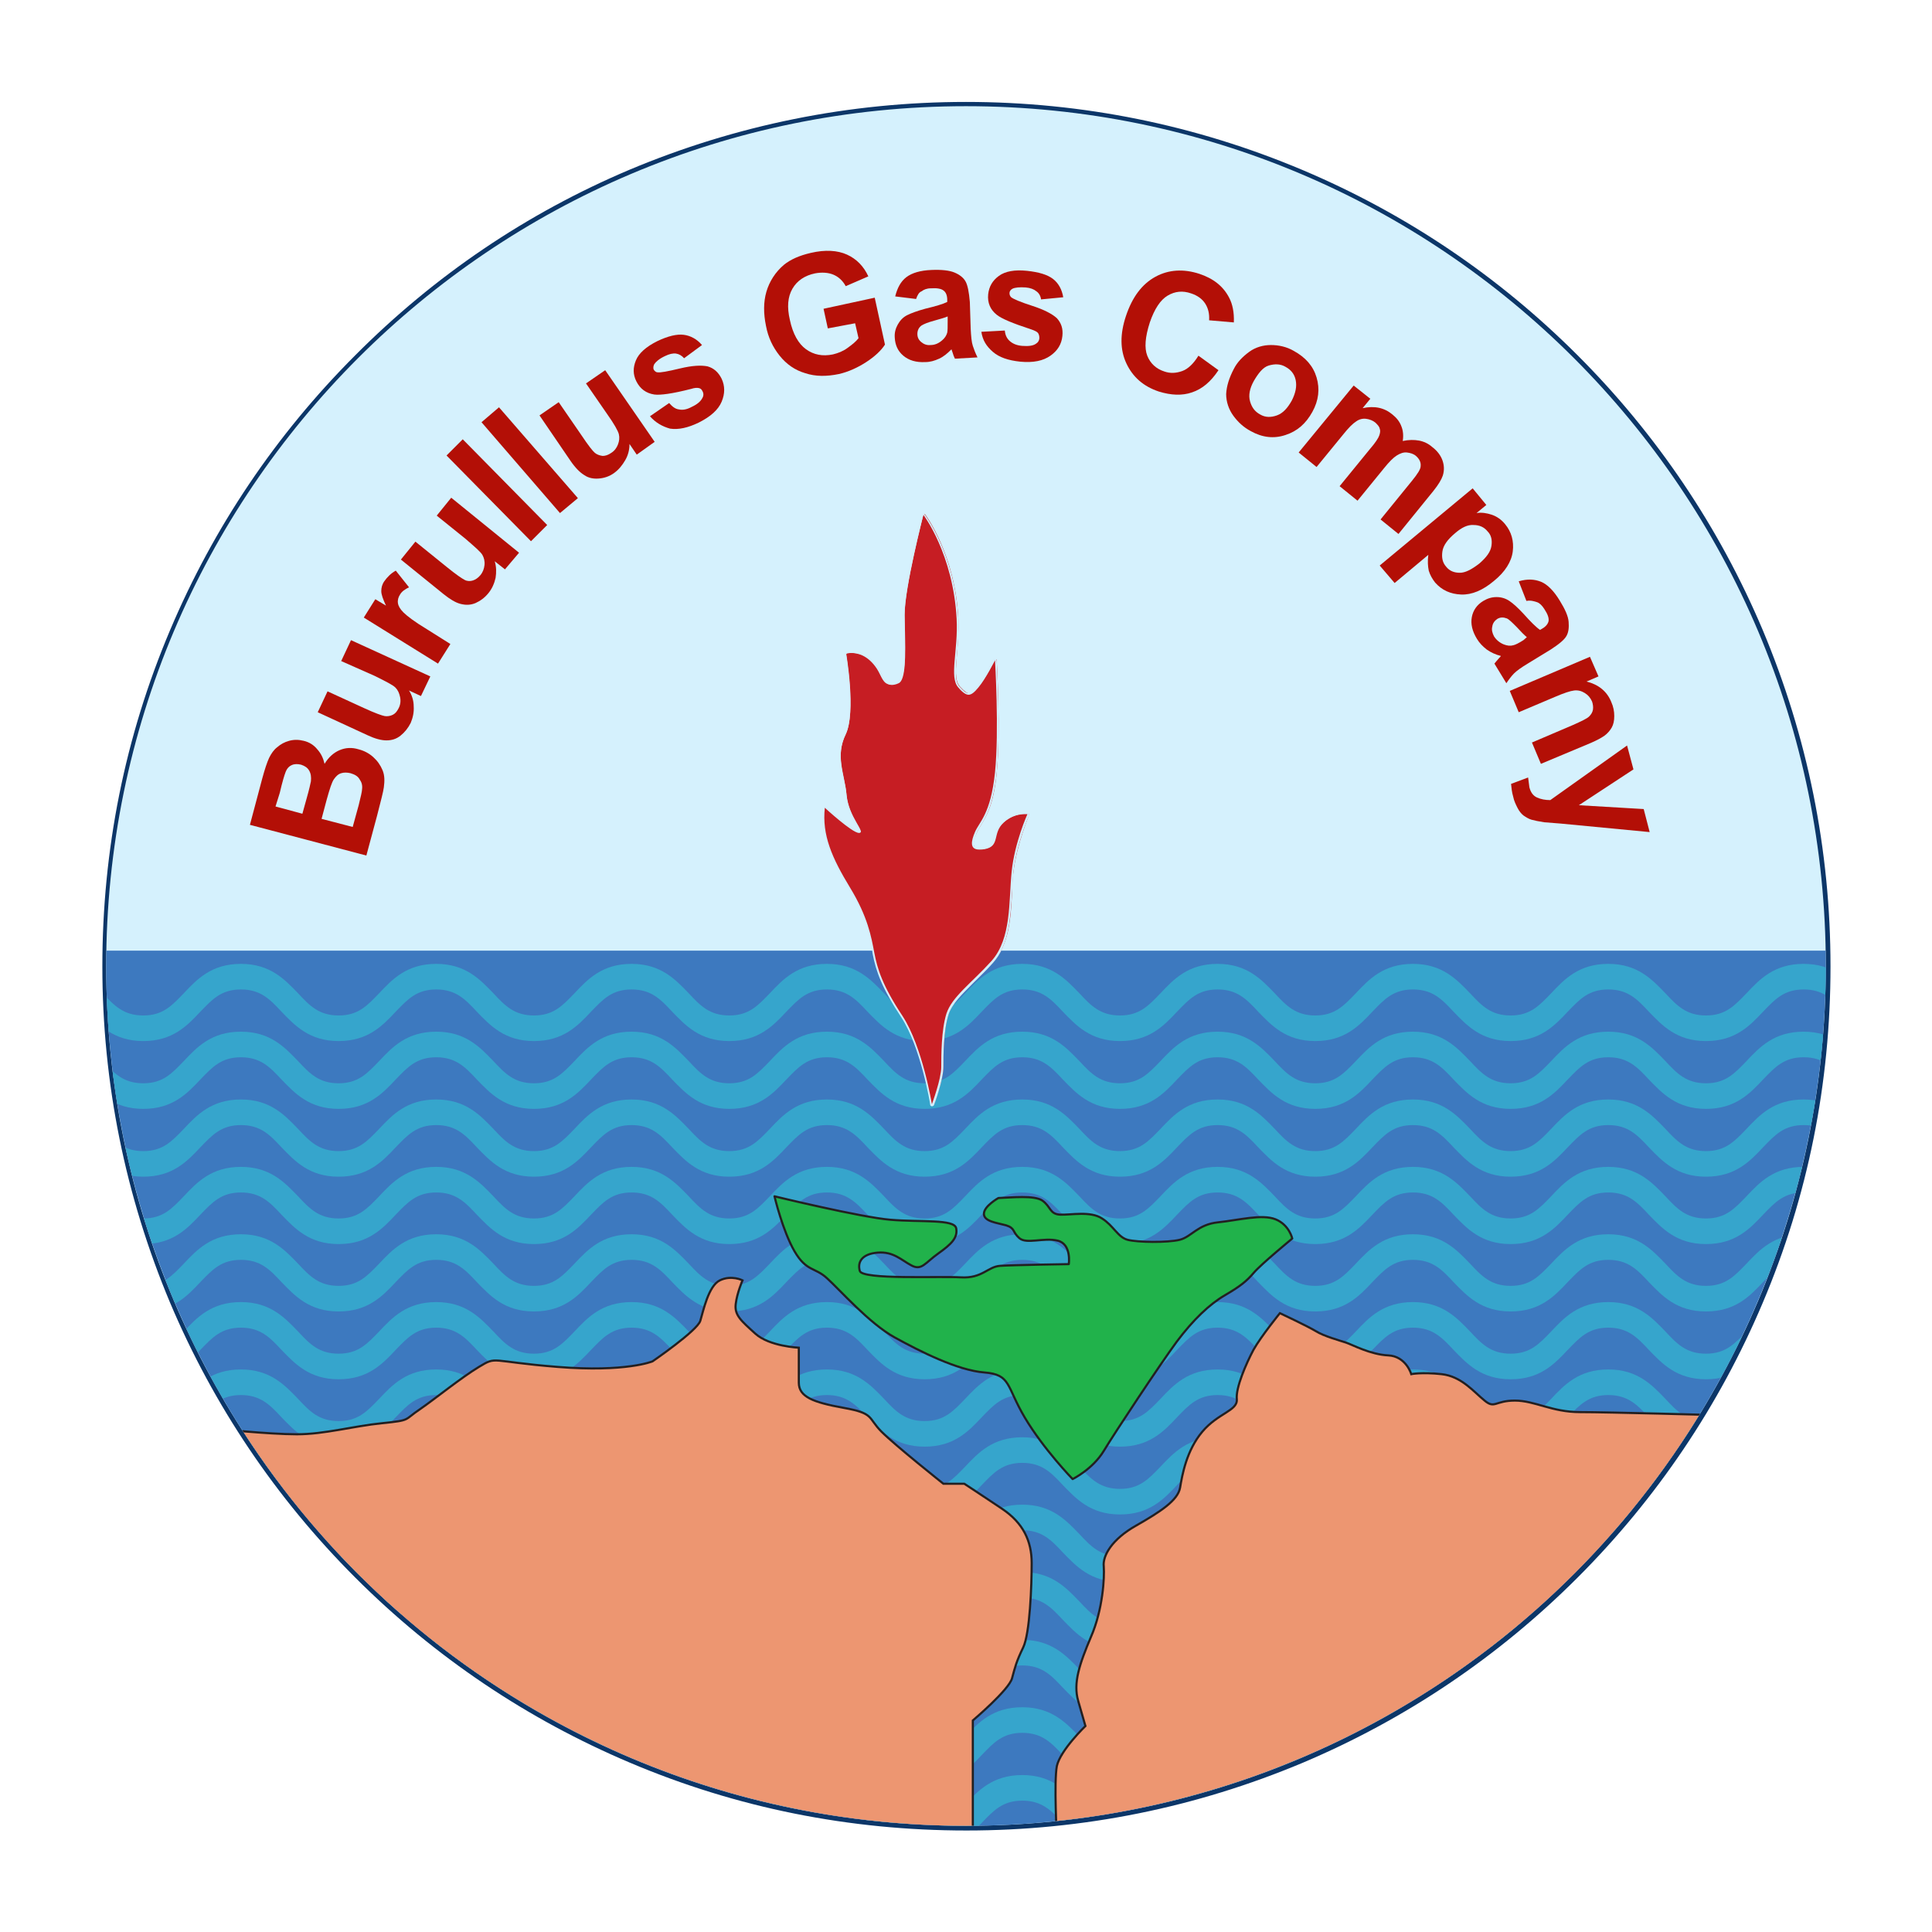
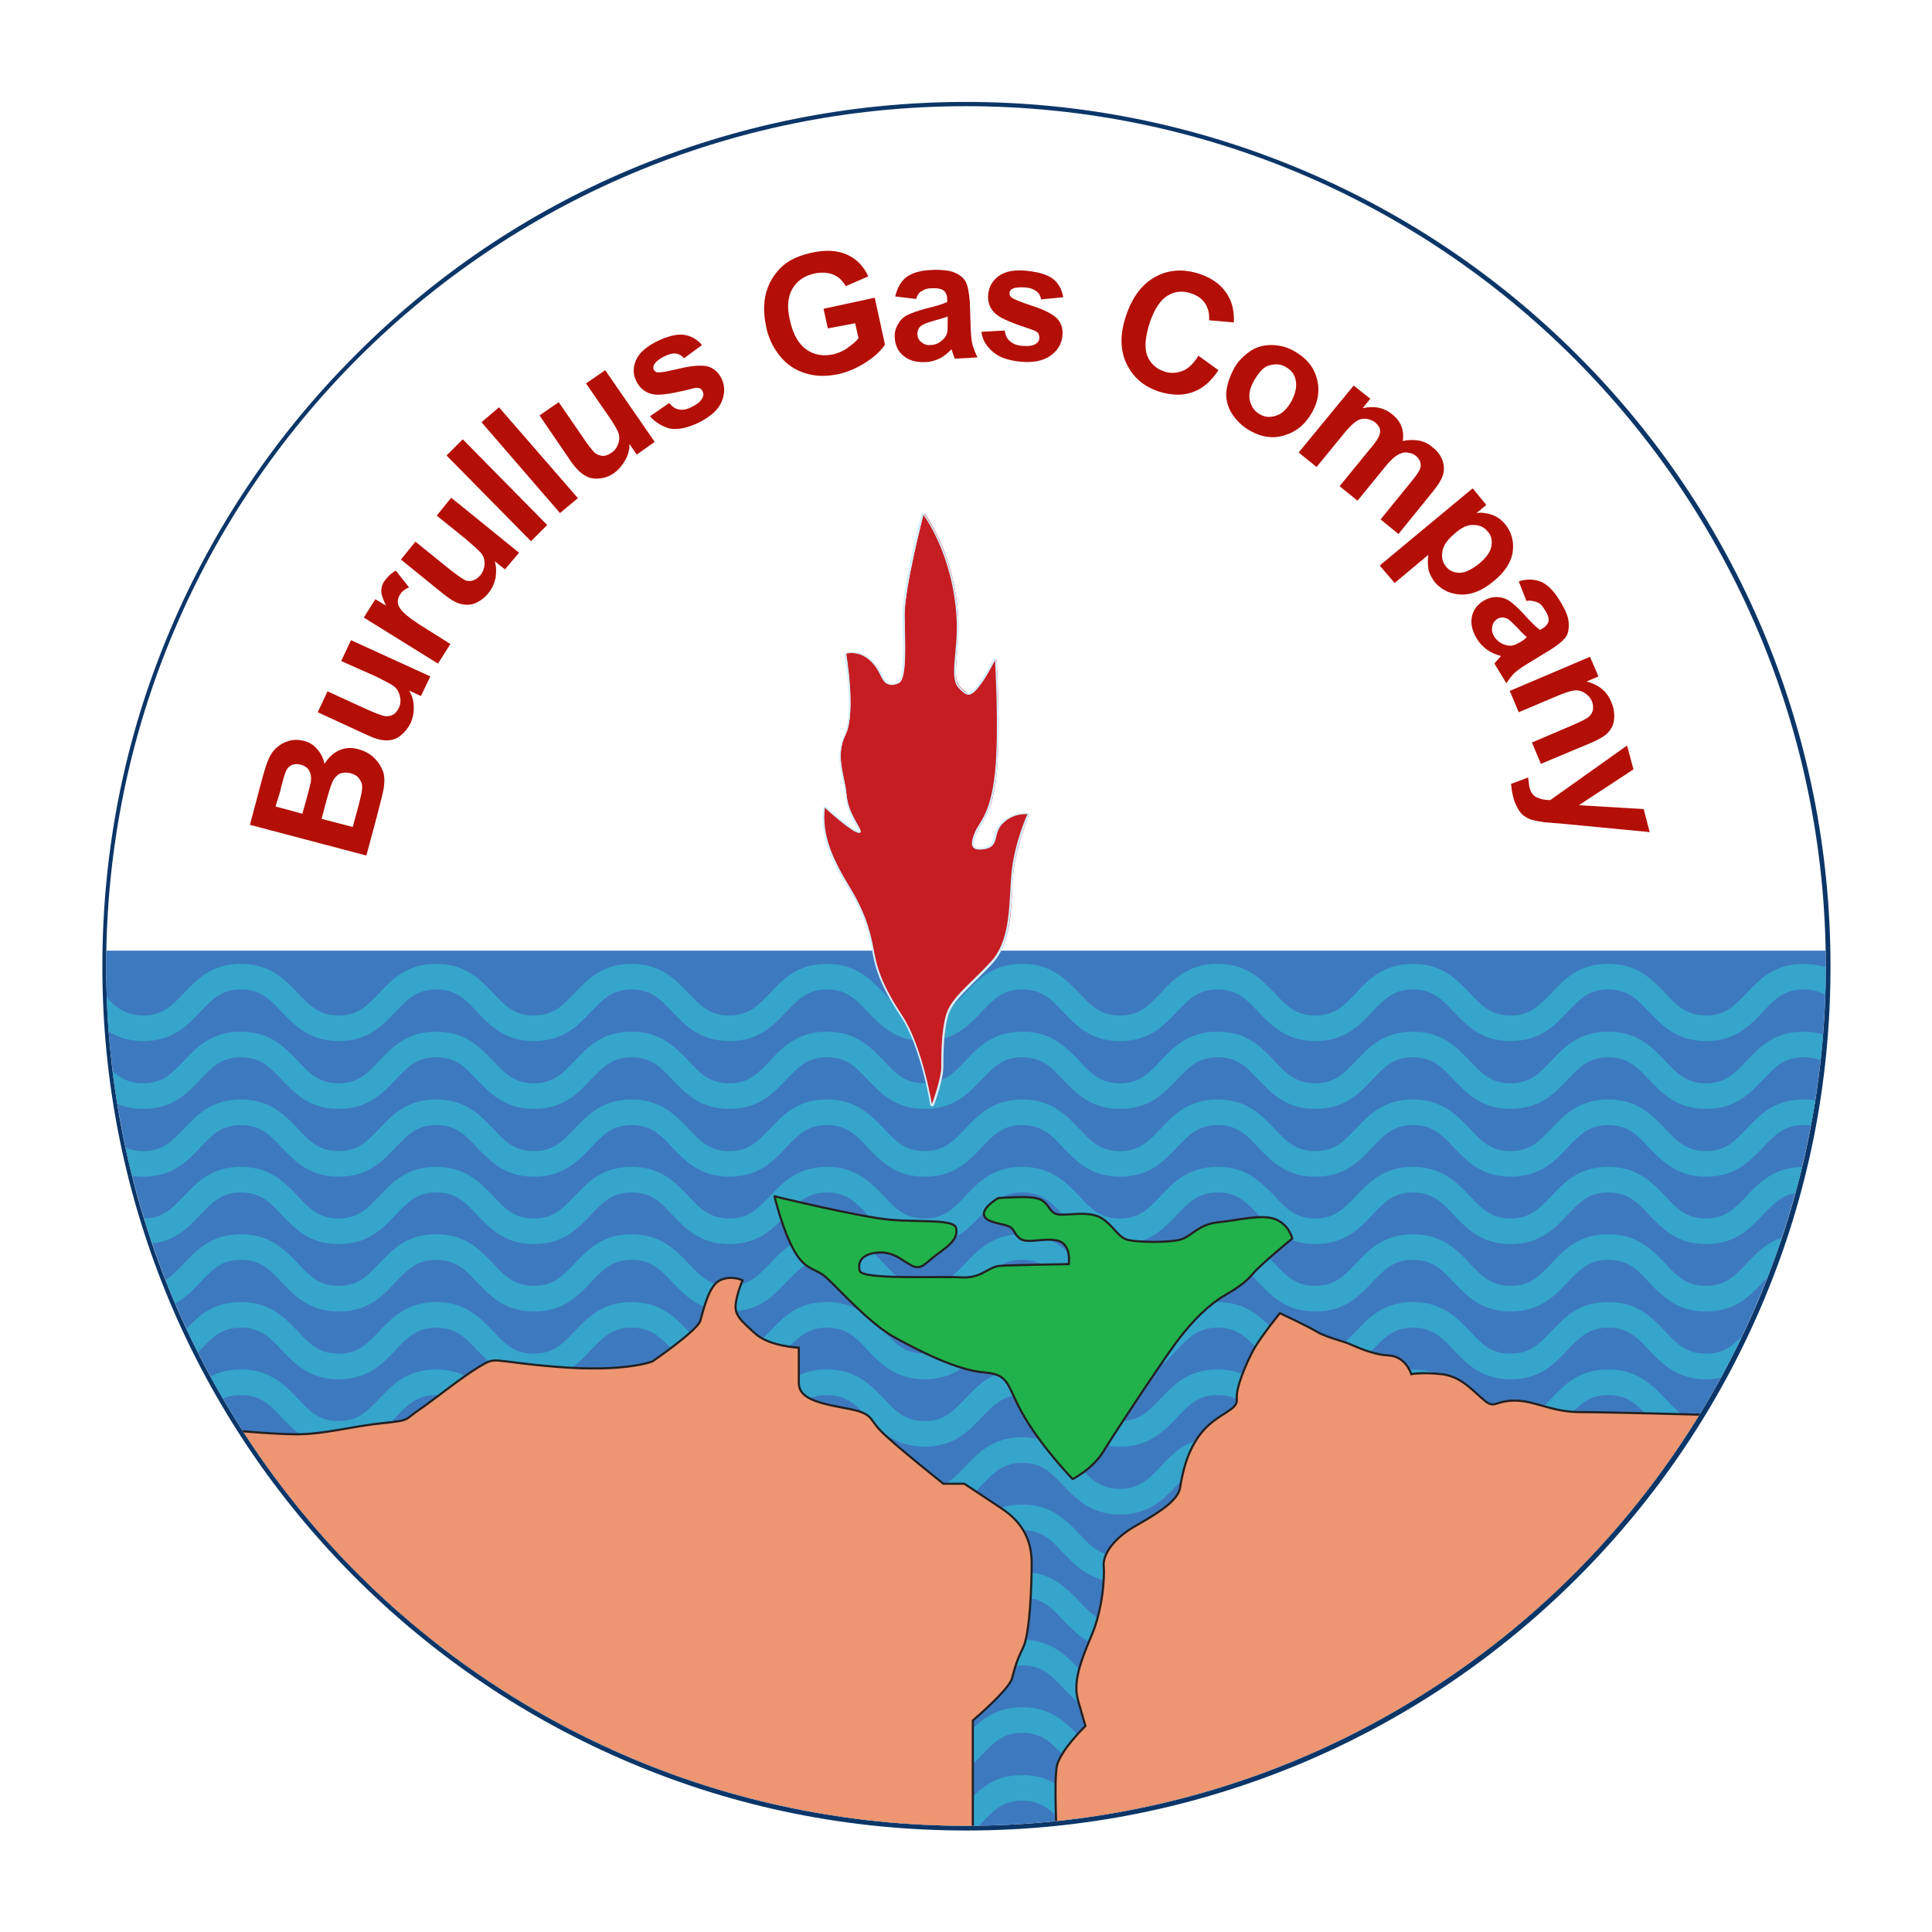
<svg xmlns="http://www.w3.org/2000/svg" xmlns:xlink="http://www.w3.org/1999/xlink" version="1.1" id="Layer_1" x="0px" y="0px" viewBox="0 0 453 453" style="enable-background:new 0 0 453 453;" xml:space="preserve">
  <style type="text/css">
	.st0{fill:#D5F1FD;}
	.st1{fill:#0C3668;}
	.st2{clip-path:url(#SVGID_00000160169870008145987310000005210404812239852957_);}
	.st3{fill:#3D79BF;}
	.st4{fill:#36A5CC;}
	.st5{fill:#ED9671;stroke:#231F20;stroke-width:0.5;stroke-miterlimit:10;}
	.st6{fill:#21B24B;stroke:#231F20;stroke-width:0.5;stroke-linecap:round;stroke-linejoin:round;stroke-miterlimit:10;}
	.st7{fill:#C61D23;}
	.st8{fill:#D4EFFC;}
	.st9{fill:#B30F06;}
</style>
  <g>
-     <circle class="st0" cx="226.5" cy="226.5" r="202.1" />
    <path class="st1" d="M226.5,24.9c111.3,0,201.6,90.3,201.6,201.6s-90.3,201.6-201.6,201.6S24.9,337.8,24.9,226.5   S115.2,24.9,226.5,24.9 M226.5,23.9c-27.3,0-53.9,5.4-78.9,15.9C123.5,50,101.9,64.6,83.3,83.3c-18.6,18.6-33.2,40.3-43.4,64.4   c-10.6,25-15.9,51.5-15.9,78.9s5.4,53.9,15.9,78.9c10.2,24.1,24.8,45.8,43.4,64.4c18.6,18.6,40.3,33.2,64.4,43.4   c25,10.6,51.5,15.9,78.9,15.9s53.9-5.4,78.9-15.9c24.1-10.2,45.8-24.8,64.4-43.4c18.6-18.6,33.2-40.3,43.4-64.4   c10.6-25,15.9-51.5,15.9-78.9s-5.4-53.9-15.9-78.9c-10.2-24.1-24.8-45.8-43.4-64.4c-18.6-18.6-40.3-33.2-64.4-43.4   C280.4,29.3,253.8,23.9,226.5,23.9L226.5,23.9z" />
  </g>
  <g>
    <defs>
      <circle id="SVGID_1_" cx="226.5" cy="226.5" r="201.6" />
    </defs>
    <clipPath id="SVGID_00000160894096446981849270000003760779415726707362_">
      <use xlink:href="#SVGID_1_" style="overflow:visible;" />
    </clipPath>
    <g style="clip-path:url(#SVGID_00000160894096446981849270000003760779415726707362_);">
      <g>
        <rect x="13.9" y="222.9" class="st3" width="422" height="211.2" />
        <g>
          <g>
            <path class="st4" d="M436.3,232.9c-3.1-3.2-6.5-6.9-13.4-6.9c-6.9,0-10.3,3.6-13.4,6.9c-2.8,2.9-4.9,5.2-9.5,5.2       c-4.6,0-6.8-2.3-9.5-5.2c-3.1-3.2-6.5-6.9-13.4-6.9c-6.9,0-10.3,3.6-13.4,6.9c-2.8,2.9-4.9,5.2-9.5,5.2c-4.6,0-6.8-2.3-9.5-5.2       c-3.1-3.2-6.5-6.9-13.4-6.9c-6.9,0-10.3,3.6-13.4,6.9c-2.8,2.9-4.9,5.2-9.5,5.2c-4.6,0-6.8-2.3-9.5-5.2       c-3.1-3.2-6.5-6.9-13.4-6.9c-6.9,0-10.3,3.6-13.4,6.9c-2.8,2.9-4.9,5.2-9.5,5.2c-4.6,0-6.8-2.3-9.5-5.2       c-3.1-3.2-6.5-6.9-13.4-6.9c-6.9,0-10.3,3.6-13.4,6.9c-2.8,2.9-4.9,5.2-9.5,5.2c-4.6,0-6.8-2.3-9.5-5.2       c-3.1-3.2-6.5-6.9-13.4-6.9c-6.9,0-10.3,3.6-13.4,6.9c-2.8,2.9-4.9,5.2-9.5,5.2c-4.6,0-6.8-2.3-9.5-5.2       c-3.1-3.2-6.5-6.9-13.4-6.9c-6.9,0-10.3,3.6-13.4,6.9c-2.8,2.9-4.9,5.2-9.5,5.2c-4.6,0-6.8-2.3-9.5-5.2       c-3.1-3.2-6.5-6.9-13.4-6.9c-6.9,0-10.3,3.6-13.4,6.9c-2.8,2.9-4.9,5.2-9.5,5.2c-4.6,0-6.8-2.3-9.5-5.2       c-3.1-3.2-6.5-6.9-13.4-6.9c-6.9,0-10.3,3.6-13.4,6.9c-2.8,2.9-4.9,5.2-9.5,5.2c-4.6,0-6.8-2.3-9.5-5.2       c-3.1-3.2-6.5-6.9-13.4-6.9v6c4.6,0,6.8,2.3,9.5,5.2c3.1,3.2,6.5,6.9,13.4,6.9c6.9,0,10.3-3.6,13.4-6.9       c2.8-2.9,4.9-5.2,9.5-5.2c4.6,0,6.8,2.3,9.5,5.2c3.1,3.2,6.5,6.9,13.4,6.9c6.9,0,10.3-3.6,13.4-6.9c2.8-2.9,4.9-5.2,9.5-5.2       c4.6,0,6.8,2.3,9.5,5.2c3.1,3.2,6.5,6.9,13.4,6.9c6.9,0,10.3-3.6,13.4-6.9c2.8-2.9,4.9-5.2,9.5-5.2c4.6,0,6.8,2.3,9.5,5.2       c3.1,3.2,6.5,6.9,13.4,6.9s10.3-3.6,13.4-6.9c2.8-2.9,4.9-5.2,9.5-5.2c4.6,0,6.8,2.3,9.5,5.2c3.1,3.2,6.5,6.9,13.4,6.9       c6.9,0,10.3-3.6,13.4-6.9c2.8-2.9,4.9-5.2,9.5-5.2c4.6,0,6.8,2.3,9.5,5.2c3.1,3.2,6.5,6.9,13.4,6.9c6.9,0,10.3-3.6,13.4-6.9       c2.8-2.9,4.9-5.2,9.5-5.2c4.6,0,6.8,2.3,9.5,5.2c3.1,3.2,6.5,6.9,13.4,6.9c6.9,0,10.3-3.6,13.4-6.9c2.8-2.9,4.9-5.2,9.5-5.2       c4.6,0,6.8,2.3,9.5,5.2c3.1,3.2,6.5,6.9,13.4,6.9s10.3-3.6,13.4-6.9c2.8-2.9,4.9-5.2,9.5-5.2c4.6,0,6.8,2.3,9.5,5.2       c3.1,3.2,6.5,6.9,13.4,6.9c6.9,0,10.3-3.6,13.4-6.9c2.8-2.9,4.9-5.2,9.5-5.2s6.8,2.3,9.5,5.2c3.1,3.2,6.5,6.9,13.4,6.9v-6       C441.2,238.1,439,235.8,436.3,232.9z" />
          </g>
          <g>
            <path class="st4" d="M422.9,241.9c-6.9,0-10.3,3.6-13.4,6.9c-2.8,2.9-4.9,5.2-9.5,5.2c-4.6,0-6.8-2.3-9.5-5.2       c-3.1-3.2-6.5-6.9-13.4-6.9c-6.9,0-10.3,3.6-13.4,6.9c-2.8,2.9-4.9,5.2-9.5,5.2c-4.6,0-6.8-2.3-9.5-5.2       c-3.1-3.2-6.5-6.9-13.4-6.9s-10.3,3.6-13.4,6.9c-2.8,2.9-4.9,5.2-9.5,5.2c-4.6,0-6.8-2.3-9.5-5.2c-3.1-3.2-6.5-6.9-13.4-6.9       c-6.9,0-10.3,3.6-13.4,6.9c-2.8,2.9-4.9,5.2-9.5,5.2c-4.6,0-6.8-2.3-9.5-5.2c-3.1-3.2-6.5-6.9-13.4-6.9       c-6.9,0-10.3,3.6-13.4,6.9c-2.8,2.9-4.9,5.2-9.5,5.2c-4.6,0-6.8-2.3-9.5-5.2c-3.1-3.2-6.5-6.9-13.4-6.9       c-6.9,0-10.3,3.6-13.4,6.9c-2.8,2.9-4.9,5.2-9.5,5.2c-4.6,0-6.8-2.3-9.5-5.2c-3.1-3.2-6.5-6.9-13.4-6.9       c-6.9,0-10.3,3.6-13.4,6.9c-2.8,2.9-4.9,5.2-9.5,5.2c-4.6,0-6.8-2.3-9.5-5.2c-3.1-3.2-6.5-6.9-13.4-6.9       c-6.9,0-10.3,3.6-13.4,6.9c-2.8,2.9-4.9,5.2-9.5,5.2c-4.6,0-6.8-2.3-9.5-5.2c-3.1-3.2-6.5-6.9-13.4-6.9       c-6.9,0-10.3,3.6-13.4,6.9c-2.8,2.9-4.9,5.2-9.5,5.2c-4.6,0-6.8-2.3-9.5-5.2c-3.1-3.2-6.5-6.9-13.4-6.9v6       c4.6,0,6.8,2.3,9.5,5.2c3.1,3.2,6.5,6.9,13.4,6.9c6.9,0,10.3-3.6,13.4-6.9c2.8-2.9,4.9-5.2,9.5-5.2c4.6,0,6.8,2.3,9.5,5.2       c3.1,3.2,6.5,6.9,13.4,6.9c6.9,0,10.3-3.6,13.4-6.9c2.8-2.9,4.9-5.2,9.5-5.2c4.6,0,6.8,2.3,9.5,5.2c3.1,3.2,6.5,6.9,13.4,6.9       c6.9,0,10.3-3.6,13.4-6.9c2.8-2.9,4.9-5.2,9.5-5.2c4.6,0,6.8,2.3,9.5,5.2c3.1,3.2,6.5,6.9,13.4,6.9s10.3-3.6,13.4-6.9       c2.8-2.9,4.9-5.2,9.5-5.2s6.8,2.3,9.5,5.2c3.1,3.2,6.5,6.9,13.4,6.9c6.9,0,10.3-3.6,13.4-6.9c2.8-2.9,4.9-5.2,9.5-5.2       c4.6,0,6.8,2.3,9.5,5.2c3.1,3.2,6.5,6.9,13.4,6.9c6.9,0,10.3-3.6,13.4-6.9c2.8-2.9,4.9-5.2,9.5-5.2c4.6,0,6.8,2.3,9.5,5.2       c3.1,3.2,6.5,6.9,13.4,6.9c6.9,0,10.3-3.6,13.4-6.9c2.8-2.9,4.9-5.2,9.5-5.2c4.6,0,6.8,2.3,9.5,5.2c3.1,3.2,6.5,6.9,13.4,6.9       s10.3-3.6,13.4-6.9c2.8-2.9,4.9-5.2,9.5-5.2c4.6,0,6.8,2.3,9.5,5.2c3.1,3.2,6.5,6.9,13.4,6.9c6.9,0,10.3-3.6,13.4-6.9       c2.8-2.9,4.9-5.2,9.5-5.2s6.8,2.3,9.5,5.2c3.1,3.2,6.5,6.9,13.4,6.9v-6c-4.6,0-6.8-2.3-9.5-5.2       C433.2,245.6,429.7,241.9,422.9,241.9z" />
          </g>
          <g>
            <path class="st4" d="M422.9,257.8c-6.9,0-10.3,3.6-13.4,6.9c-2.8,2.9-4.9,5.2-9.5,5.2c-4.6,0-6.8-2.3-9.5-5.2       c-3.1-3.2-6.5-6.9-13.4-6.9c-6.9,0-10.3,3.6-13.4,6.9c-2.8,2.9-4.9,5.2-9.5,5.2c-4.6,0-6.8-2.3-9.5-5.2       c-3.1-3.2-6.5-6.9-13.4-6.9s-10.3,3.6-13.4,6.9c-2.8,2.9-4.9,5.2-9.5,5.2c-4.6,0-6.8-2.3-9.5-5.2c-3.1-3.2-6.5-6.9-13.4-6.9       c-6.9,0-10.3,3.6-13.4,6.9c-2.8,2.9-4.9,5.2-9.5,5.2c-4.6,0-6.8-2.3-9.5-5.2c-3.1-3.2-6.5-6.9-13.4-6.9       c-6.9,0-10.3,3.6-13.4,6.9c-2.8,2.9-4.9,5.2-9.5,5.2c-4.6,0-6.8-2.3-9.5-5.2c-3.1-3.2-6.5-6.9-13.4-6.9       c-6.9,0-10.3,3.6-13.4,6.9c-2.8,2.9-4.9,5.2-9.5,5.2c-4.6,0-6.8-2.3-9.5-5.2c-3.1-3.2-6.5-6.9-13.4-6.9       c-6.9,0-10.3,3.6-13.4,6.9c-2.8,2.9-4.9,5.2-9.5,5.2c-4.6,0-6.8-2.3-9.5-5.2c-3.1-3.2-6.5-6.9-13.4-6.9       c-6.9,0-10.3,3.6-13.4,6.9c-2.8,2.9-4.9,5.2-9.5,5.2c-4.6,0-6.8-2.3-9.5-5.2c-3.1-3.2-6.5-6.9-13.4-6.9       c-6.9,0-10.3,3.6-13.4,6.9c-2.8,2.9-4.9,5.2-9.5,5.2c-4.6,0-6.8-2.3-9.5-5.2c-3.1-3.2-6.5-6.9-13.4-6.9v6       c4.6,0,6.8,2.3,9.5,5.2c3.1,3.2,6.5,6.9,13.4,6.9c6.9,0,10.3-3.6,13.4-6.9c2.8-2.9,4.9-5.2,9.5-5.2c4.6,0,6.8,2.3,9.5,5.2       c3.1,3.2,6.5,6.9,13.4,6.9c6.9,0,10.3-3.6,13.4-6.9c2.8-2.9,4.9-5.2,9.5-5.2c4.6,0,6.8,2.3,9.5,5.2c3.1,3.2,6.5,6.9,13.4,6.9       c6.9,0,10.3-3.6,13.4-6.9c2.8-2.9,4.9-5.2,9.5-5.2c4.6,0,6.8,2.3,9.5,5.2c3.1,3.2,6.5,6.9,13.4,6.9s10.3-3.6,13.4-6.9       c2.8-2.9,4.9-5.2,9.5-5.2s6.8,2.3,9.5,5.2c3.1,3.2,6.5,6.9,13.4,6.9c6.9,0,10.3-3.6,13.4-6.9c2.8-2.9,4.9-5.2,9.5-5.2       c4.6,0,6.8,2.3,9.5,5.2c3.1,3.2,6.5,6.9,13.4,6.9c6.9,0,10.3-3.6,13.4-6.9c2.8-2.9,4.9-5.2,9.5-5.2c4.6,0,6.8,2.3,9.5,5.2       c3.1,3.2,6.5,6.9,13.4,6.9c6.9,0,10.3-3.6,13.4-6.9c2.8-2.9,4.9-5.2,9.5-5.2c4.6,0,6.8,2.3,9.5,5.2c3.1,3.2,6.5,6.9,13.4,6.9       s10.3-3.6,13.4-6.9c2.8-2.9,4.9-5.2,9.5-5.2c4.6,0,6.8,2.3,9.5,5.2c3.1,3.2,6.5,6.9,13.4,6.9c6.9,0,10.3-3.6,13.4-6.9       c2.8-2.9,4.9-5.2,9.5-5.2s6.8,2.3,9.5,5.2c3.1,3.2,6.5,6.9,13.4,6.9v-6c-4.6,0-6.8-2.3-9.5-5.2       C433.2,261.4,429.7,257.8,422.9,257.8z" />
          </g>
          <g>
            <path class="st4" d="M422.9,273.6c-6.9,0-10.3,3.6-13.4,6.9c-2.8,2.9-4.9,5.2-9.5,5.2c-4.6,0-6.8-2.3-9.5-5.2       c-3.1-3.2-6.5-6.9-13.4-6.9c-6.9,0-10.3,3.6-13.4,6.9c-2.8,2.9-4.9,5.2-9.5,5.2c-4.6,0-6.8-2.3-9.5-5.2       c-3.1-3.2-6.5-6.9-13.4-6.9s-10.3,3.6-13.4,6.9c-2.8,2.9-4.9,5.2-9.5,5.2c-4.6,0-6.8-2.3-9.5-5.2c-3.1-3.2-6.5-6.9-13.4-6.9       c-6.9,0-10.3,3.6-13.4,6.9c-2.8,2.9-4.9,5.2-9.5,5.2c-4.6,0-6.8-2.3-9.5-5.2c-3.1-3.2-6.5-6.9-13.4-6.9       c-6.9,0-10.3,3.6-13.4,6.9c-2.8,2.9-4.9,5.2-9.5,5.2c-4.6,0-6.8-2.3-9.5-5.2c-3.1-3.2-6.5-6.9-13.4-6.9       c-6.9,0-10.3,3.6-13.4,6.9c-2.8,2.9-4.9,5.2-9.5,5.2c-4.6,0-6.8-2.3-9.5-5.2c-3.1-3.2-6.5-6.9-13.4-6.9       c-6.9,0-10.3,3.6-13.4,6.9c-2.8,2.9-4.9,5.2-9.5,5.2c-4.6,0-6.8-2.3-9.5-5.2c-3.1-3.2-6.5-6.9-13.4-6.9       c-6.9,0-10.3,3.6-13.4,6.9c-2.8,2.9-4.9,5.2-9.5,5.2c-4.6,0-6.8-2.3-9.5-5.2c-3.1-3.2-6.5-6.9-13.4-6.9       c-6.9,0-10.3,3.6-13.4,6.9c-2.8,2.9-4.9,5.2-9.5,5.2c-4.6,0-6.8-2.3-9.5-5.2c-3.1-3.2-6.5-6.9-13.4-6.9v6       c4.6,0,6.8,2.3,9.5,5.2c3.1,3.2,6.5,6.9,13.4,6.9c6.9,0,10.3-3.6,13.4-6.9c2.8-2.9,4.9-5.2,9.5-5.2c4.6,0,6.8,2.3,9.5,5.2       c3.1,3.2,6.5,6.9,13.4,6.9c6.9,0,10.3-3.6,13.4-6.9c2.8-2.9,4.9-5.2,9.5-5.2c4.6,0,6.8,2.3,9.5,5.2c3.1,3.2,6.5,6.9,13.4,6.9       c6.9,0,10.3-3.6,13.4-6.9c2.8-2.9,4.9-5.2,9.5-5.2c4.6,0,6.8,2.3,9.5,5.2c3.1,3.2,6.5,6.9,13.4,6.9s10.3-3.6,13.4-6.9       c2.8-2.9,4.9-5.2,9.5-5.2s6.8,2.3,9.5,5.2c3.1,3.2,6.5,6.9,13.4,6.9c6.9,0,10.3-3.6,13.4-6.9c2.8-2.9,4.9-5.2,9.5-5.2       c4.6,0,6.8,2.3,9.5,5.2c3.1,3.2,6.5,6.9,13.4,6.9c6.9,0,10.3-3.6,13.4-6.9c2.8-2.9,4.9-5.2,9.5-5.2c4.6,0,6.8,2.3,9.5,5.2       c3.1,3.2,6.5,6.9,13.4,6.9c6.9,0,10.3-3.6,13.4-6.9c2.8-2.9,4.9-5.2,9.5-5.2c4.6,0,6.8,2.3,9.5,5.2c3.1,3.2,6.5,6.9,13.4,6.9       s10.3-3.6,13.4-6.9c2.8-2.9,4.9-5.2,9.5-5.2c4.6,0,6.8,2.3,9.5,5.2c3.1,3.2,6.5,6.9,13.4,6.9c6.9,0,10.3-3.6,13.4-6.9       c2.8-2.9,4.9-5.2,9.5-5.2s6.8,2.3,9.5,5.2c3.1,3.2,6.5,6.9,13.4,6.9v-6c-4.6,0-6.8-2.3-9.5-5.2       C433.2,277.2,429.7,273.6,422.9,273.6z" />
          </g>
          <g>
            <path class="st4" d="M422.9,289.4c-6.9,0-10.3,3.6-13.4,6.9c-2.8,2.9-4.9,5.2-9.5,5.2c-4.6,0-6.8-2.3-9.5-5.2       c-3.1-3.2-6.5-6.9-13.4-6.9c-6.9,0-10.3,3.6-13.4,6.9c-2.8,2.9-4.9,5.2-9.5,5.2c-4.6,0-6.8-2.3-9.5-5.2       c-3.1-3.2-6.5-6.9-13.4-6.9s-10.3,3.6-13.4,6.9c-2.8,2.9-4.9,5.2-9.5,5.2c-4.6,0-6.8-2.3-9.5-5.2c-3.1-3.2-6.5-6.9-13.4-6.9       c-6.9,0-10.3,3.6-13.4,6.9c-2.8,2.9-4.9,5.2-9.5,5.2c-4.6,0-6.8-2.3-9.5-5.2c-3.1-3.2-6.5-6.9-13.4-6.9       c-6.9,0-10.3,3.6-13.4,6.9c-2.8,2.9-4.9,5.2-9.5,5.2c-4.6,0-6.8-2.3-9.5-5.2c-3.1-3.2-6.5-6.9-13.4-6.9       c-6.9,0-10.3,3.6-13.4,6.9c-2.8,2.9-4.9,5.2-9.5,5.2c-4.6,0-6.8-2.3-9.5-5.2c-3.1-3.2-6.5-6.9-13.4-6.9       c-6.9,0-10.3,3.6-13.4,6.9c-2.8,2.9-4.9,5.2-9.5,5.2c-4.6,0-6.8-2.3-9.5-5.2c-3.1-3.2-6.5-6.9-13.4-6.9       c-6.9,0-10.3,3.6-13.4,6.9c-2.8,2.9-4.9,5.2-9.5,5.2c-4.6,0-6.8-2.3-9.5-5.2c-3.1-3.2-6.5-6.9-13.4-6.9       c-6.9,0-10.3,3.6-13.4,6.9c-2.8,2.9-4.9,5.2-9.5,5.2c-4.6,0-6.8-2.3-9.5-5.2c-3.1-3.2-6.5-6.9-13.4-6.9v6       c4.6,0,6.8,2.3,9.5,5.2c3.1,3.2,6.5,6.9,13.4,6.9c6.9,0,10.3-3.6,13.4-6.9c2.8-2.9,4.9-5.2,9.5-5.2c4.6,0,6.8,2.3,9.5,5.2       c3.1,3.2,6.5,6.9,13.4,6.9c6.9,0,10.3-3.6,13.4-6.9c2.8-2.9,4.9-5.2,9.5-5.2c4.6,0,6.8,2.3,9.5,5.2c3.1,3.2,6.5,6.9,13.4,6.9       c6.9,0,10.3-3.6,13.4-6.9c2.8-2.9,4.9-5.2,9.5-5.2c4.6,0,6.8,2.3,9.5,5.2c3.1,3.2,6.5,6.9,13.4,6.9s10.3-3.6,13.4-6.9       c2.8-2.9,4.9-5.2,9.5-5.2s6.8,2.3,9.5,5.2c3.1,3.2,6.5,6.9,13.4,6.9c6.9,0,10.3-3.6,13.4-6.9c2.8-2.9,4.9-5.2,9.5-5.2       c4.6,0,6.8,2.3,9.5,5.2c3.1,3.2,6.5,6.9,13.4,6.9c6.9,0,10.3-3.6,13.4-6.9c2.8-2.9,4.9-5.2,9.5-5.2c4.6,0,6.8,2.3,9.5,5.2       c3.1,3.2,6.5,6.9,13.4,6.9c6.9,0,10.3-3.6,13.4-6.9c2.8-2.9,4.9-5.2,9.5-5.2c4.6,0,6.8,2.3,9.5,5.2c3.1,3.2,6.5,6.9,13.4,6.9       s10.3-3.6,13.4-6.9c2.8-2.9,4.9-5.2,9.5-5.2c4.6,0,6.8,2.3,9.5,5.2c3.1,3.2,6.5,6.9,13.4,6.9c6.9,0,10.3-3.6,13.4-6.9       c2.8-2.9,4.9-5.2,9.5-5.2s6.8,2.3,9.5,5.2c3.1,3.2,6.5,6.9,13.4,6.9v-6c-4.6,0-6.8-2.3-9.5-5.2       C433.2,293.1,429.7,289.4,422.9,289.4z" />
          </g>
          <g>
            <path class="st4" d="M422.9,305.3c-6.9,0-10.3,3.6-13.4,6.9c-2.8,2.9-4.9,5.2-9.5,5.2c-4.6,0-6.8-2.3-9.5-5.2       c-3.1-3.2-6.5-6.9-13.4-6.9c-6.9,0-10.3,3.6-13.4,6.9c-2.8,2.9-4.9,5.2-9.5,5.2c-4.6,0-6.8-2.3-9.5-5.2       c-3.1-3.2-6.5-6.9-13.4-6.9c-6.9,0-10.3,3.6-13.4,6.9c-2.8,2.9-4.9,5.2-9.5,5.2c-4.6,0-6.8-2.3-9.5-5.2       c-3.1-3.2-6.5-6.9-13.4-6.9c-6.9,0-10.3,3.6-13.4,6.9c-2.8,2.9-4.9,5.2-9.5,5.2c-4.6,0-6.8-2.3-9.5-5.2       c-3.1-3.2-6.5-6.9-13.4-6.9c-6.9,0-10.3,3.6-13.4,6.9c-2.8,2.9-4.9,5.2-9.5,5.2c-4.6,0-6.8-2.3-9.5-5.2       c-3.1-3.2-6.5-6.9-13.4-6.9c-6.9,0-10.3,3.6-13.4,6.9c-2.8,2.9-4.9,5.2-9.5,5.2c-4.6,0-6.8-2.3-9.5-5.2       c-3.1-3.2-6.5-6.9-13.4-6.9c-6.9,0-10.3,3.6-13.4,6.9c-2.8,2.9-4.9,5.2-9.5,5.2c-4.6,0-6.8-2.3-9.5-5.2       c-3.1-3.2-6.5-6.9-13.4-6.9c-6.9,0-10.3,3.6-13.4,6.9c-2.8,2.9-4.9,5.2-9.5,5.2c-4.6,0-6.8-2.3-9.5-5.2       c-3.1-3.2-6.5-6.9-13.4-6.9c-6.9,0-10.3,3.6-13.4,6.9c-2.8,2.9-4.9,5.2-9.5,5.2c-4.6,0-6.8-2.3-9.5-5.2       c-3.1-3.2-6.5-6.9-13.4-6.9v6c4.6,0,6.8,2.3,9.5,5.2c3.1,3.2,6.5,6.9,13.4,6.9c6.9,0,10.3-3.6,13.4-6.9       c2.8-2.9,4.9-5.2,9.5-5.2c4.6,0,6.8,2.3,9.5,5.2c3.1,3.2,6.5,6.9,13.4,6.9c6.9,0,10.3-3.6,13.4-6.9c2.8-2.9,4.9-5.2,9.5-5.2       c4.6,0,6.8,2.3,9.5,5.2c3.1,3.2,6.5,6.9,13.4,6.9c6.9,0,10.3-3.6,13.4-6.9c2.8-2.9,4.9-5.2,9.5-5.2c4.6,0,6.8,2.3,9.5,5.2       c3.1,3.2,6.5,6.9,13.4,6.9s10.3-3.6,13.4-6.9c2.8-2.9,4.9-5.2,9.5-5.2c4.6,0,6.8,2.3,9.5,5.2c3.1,3.2,6.5,6.9,13.4,6.9       c6.9,0,10.3-3.6,13.4-6.9c2.8-2.9,4.9-5.2,9.5-5.2c4.6,0,6.8,2.3,9.5,5.2c3.1,3.2,6.5,6.9,13.4,6.9c6.9,0,10.3-3.6,13.4-6.9       c2.8-2.9,4.9-5.2,9.5-5.2c4.6,0,6.8,2.3,9.5,5.2c3.1,3.2,6.5,6.9,13.4,6.9c6.9,0,10.3-3.6,13.4-6.9c2.8-2.9,4.9-5.2,9.5-5.2       c4.6,0,6.8,2.3,9.5,5.2c3.1,3.2,6.5,6.9,13.4,6.9s10.3-3.6,13.4-6.9c2.8-2.9,4.9-5.2,9.5-5.2c4.6,0,6.8,2.3,9.5,5.2       c3.1,3.2,6.5,6.9,13.4,6.9c6.9,0,10.3-3.6,13.4-6.9c2.8-2.9,4.9-5.2,9.5-5.2s6.8,2.3,9.5,5.2c3.1,3.2,6.5,6.9,13.4,6.9v-6       c-4.6,0-6.8-2.3-9.5-5.2C433.2,308.9,429.7,305.3,422.9,305.3z" />
          </g>
          <g>
            <path class="st4" d="M422.9,321.1c-6.9,0-10.3,3.6-13.4,6.9c-2.8,2.9-4.9,5.2-9.5,5.2c-4.6,0-6.8-2.3-9.5-5.2       c-3.1-3.2-6.5-6.9-13.4-6.9c-6.9,0-10.3,3.6-13.4,6.9c-2.8,2.9-4.9,5.2-9.5,5.2c-4.6,0-6.8-2.3-9.5-5.2       c-3.1-3.2-6.5-6.9-13.4-6.9s-10.3,3.6-13.4,6.9c-2.8,2.9-4.9,5.2-9.5,5.2c-4.6,0-6.8-2.3-9.5-5.2c-3.1-3.2-6.5-6.9-13.4-6.9       c-6.9,0-10.3,3.6-13.4,6.9c-2.8,2.9-4.9,5.2-9.5,5.2c-4.6,0-6.8-2.3-9.5-5.2c-3.1-3.2-6.5-6.9-13.4-6.9       c-6.9,0-10.3,3.6-13.4,6.9c-2.8,2.9-4.9,5.2-9.5,5.2c-4.6,0-6.8-2.3-9.5-5.2c-3.1-3.2-6.5-6.9-13.4-6.9       c-6.9,0-10.3,3.6-13.4,6.9c-2.8,2.9-4.9,5.2-9.5,5.2c-4.6,0-6.8-2.3-9.5-5.2c-3.1-3.2-6.5-6.9-13.4-6.9       c-6.9,0-10.3,3.6-13.4,6.9c-2.8,2.9-4.9,5.2-9.5,5.2c-4.6,0-6.8-2.3-9.5-5.2c-3.1-3.2-6.5-6.9-13.4-6.9       c-6.9,0-10.3,3.6-13.4,6.9c-2.8,2.9-4.9,5.2-9.5,5.2c-4.6,0-6.8-2.3-9.5-5.2c-3.1-3.2-6.5-6.9-13.4-6.9       c-6.9,0-10.3,3.6-13.4,6.9c-2.8,2.9-4.9,5.2-9.5,5.2c-4.6,0-6.8-2.3-9.5-5.2c-3.1-3.2-6.5-6.9-13.4-6.9v6       c4.6,0,6.8,2.3,9.5,5.2c3.1,3.2,6.5,6.9,13.4,6.9c6.9,0,10.3-3.6,13.4-6.9c2.8-2.9,4.9-5.2,9.5-5.2c4.6,0,6.8,2.3,9.5,5.2       c3.1,3.2,6.5,6.9,13.4,6.9c6.9,0,10.3-3.6,13.4-6.9c2.8-2.9,4.9-5.2,9.5-5.2c4.6,0,6.8,2.3,9.5,5.2c3.1,3.2,6.5,6.9,13.4,6.9       c6.9,0,10.3-3.6,13.4-6.9c2.8-2.9,4.9-5.2,9.5-5.2c4.6,0,6.8,2.3,9.5,5.2c3.1,3.2,6.5,6.9,13.4,6.9s10.3-3.6,13.4-6.9       c2.8-2.9,4.9-5.2,9.5-5.2s6.8,2.3,9.5,5.2c3.1,3.2,6.5,6.9,13.4,6.9c6.9,0,10.3-3.6,13.4-6.9c2.8-2.9,4.9-5.2,9.5-5.2       c4.6,0,6.8,2.3,9.5,5.2c3.1,3.2,6.5,6.9,13.4,6.9c6.9,0,10.3-3.6,13.4-6.9c2.8-2.9,4.9-5.2,9.5-5.2c4.6,0,6.8,2.3,9.5,5.2       c3.1,3.2,6.5,6.9,13.4,6.9c6.9,0,10.3-3.6,13.4-6.9c2.8-2.9,4.9-5.2,9.5-5.2c4.6,0,6.8,2.3,9.5,5.2c3.1,3.2,6.5,6.9,13.4,6.9       s10.3-3.6,13.4-6.9c2.8-2.9,4.9-5.2,9.5-5.2c4.6,0,6.8,2.3,9.5,5.2c3.1,3.2,6.5,6.9,13.4,6.9c6.9,0,10.3-3.6,13.4-6.9       c2.8-2.9,4.9-5.2,9.5-5.2s6.8,2.3,9.5,5.2c3.1,3.2,6.5,6.9,13.4,6.9v-6c-4.6,0-6.8-2.3-9.5-5.2       C433.2,324.8,429.7,321.1,422.9,321.1z" />
          </g>
          <g>
            <path class="st4" d="M422.9,337c-6.9,0-10.3,3.6-13.4,6.9c-2.8,2.9-4.9,5.2-9.5,5.2c-4.6,0-6.8-2.3-9.5-5.2       c-3.1-3.2-6.5-6.9-13.4-6.9c-6.9,0-10.3,3.6-13.4,6.9c-2.8,2.9-4.9,5.2-9.5,5.2c-4.6,0-6.8-2.3-9.5-5.2       c-3.1-3.2-6.5-6.9-13.4-6.9s-10.3,3.6-13.4,6.9c-2.8,2.9-4.9,5.2-9.5,5.2c-4.6,0-6.8-2.3-9.5-5.2c-3.1-3.2-6.5-6.9-13.4-6.9       c-6.9,0-10.3,3.6-13.4,6.9c-2.8,2.9-4.9,5.2-9.5,5.2c-4.6,0-6.8-2.3-9.5-5.2c-3.1-3.2-6.5-6.9-13.4-6.9       c-6.9,0-10.3,3.6-13.4,6.9c-2.8,2.9-4.9,5.2-9.5,5.2c-4.6,0-6.8-2.3-9.5-5.2c-3.1-3.2-6.5-6.9-13.4-6.9       c-6.9,0-10.3,3.6-13.4,6.9c-2.8,2.9-4.9,5.2-9.5,5.2c-4.6,0-6.8-2.3-9.5-5.2c-3.1-3.2-6.5-6.9-13.4-6.9       c-6.9,0-10.3,3.6-13.4,6.9c-2.8,2.9-4.9,5.2-9.5,5.2c-4.6,0-6.8-2.3-9.5-5.2c-3.1-3.2-6.5-6.9-13.4-6.9       c-6.9,0-10.3,3.6-13.4,6.9c-2.8,2.9-4.9,5.2-9.5,5.2c-4.6,0-6.8-2.3-9.5-5.2c-3.1-3.2-6.5-6.9-13.4-6.9       c-6.9,0-10.3,3.6-13.4,6.9c-2.8,2.9-4.9,5.2-9.5,5.2c-4.6,0-6.8-2.3-9.5-5.2c-3.1-3.2-6.5-6.9-13.4-6.9v6       c4.6,0,6.8,2.3,9.5,5.2c3.1,3.2,6.5,6.9,13.4,6.9c6.9,0,10.3-3.6,13.4-6.9c2.8-2.9,4.9-5.2,9.5-5.2c4.6,0,6.8,2.3,9.5,5.2       c3.1,3.2,6.5,6.9,13.4,6.9c6.9,0,10.3-3.6,13.4-6.9c2.8-2.9,4.9-5.2,9.5-5.2c4.6,0,6.8,2.3,9.5,5.2c3.1,3.2,6.5,6.9,13.4,6.9       c6.9,0,10.3-3.6,13.4-6.9c2.8-2.9,4.9-5.2,9.5-5.2c4.6,0,6.8,2.3,9.5,5.2c3.1,3.2,6.5,6.9,13.4,6.9s10.3-3.6,13.4-6.9       c2.8-2.9,4.9-5.2,9.5-5.2s6.8,2.3,9.5,5.2c3.1,3.2,6.5,6.9,13.4,6.9c6.9,0,10.3-3.6,13.4-6.9c2.8-2.9,4.9-5.2,9.5-5.2       c4.6,0,6.8,2.3,9.5,5.2c3.1,3.2,6.5,6.9,13.4,6.9c6.9,0,10.3-3.6,13.4-6.9c2.8-2.9,4.9-5.2,9.5-5.2c4.6,0,6.8,2.3,9.5,5.2       c3.1,3.2,6.5,6.9,13.4,6.9c6.9,0,10.3-3.6,13.4-6.9c2.8-2.9,4.9-5.2,9.5-5.2c4.6,0,6.8,2.3,9.5,5.2c3.1,3.2,6.5,6.9,13.4,6.9       s10.3-3.6,13.4-6.9c2.8-2.9,4.9-5.2,9.5-5.2c4.6,0,6.8,2.3,9.5,5.2c3.1,3.2,6.5,6.9,13.4,6.9c6.9,0,10.3-3.6,13.4-6.9       c2.8-2.9,4.9-5.2,9.5-5.2s6.8,2.3,9.5,5.2c3.1,3.2,6.5,6.9,13.4,6.9v-6c-4.6,0-6.8-2.3-9.5-5.2       C433.2,340.6,429.7,337,422.9,337z" />
          </g>
          <g>
            <path class="st4" d="M422.9,352.8c-6.9,0-10.3,3.6-13.4,6.9c-2.8,2.9-4.9,5.2-9.5,5.2c-4.6,0-6.8-2.3-9.5-5.2       c-3.1-3.2-6.5-6.9-13.4-6.9c-6.9,0-10.3,3.6-13.4,6.9c-2.8,2.9-4.9,5.2-9.5,5.2c-4.6,0-6.8-2.3-9.5-5.2       c-3.1-3.2-6.5-6.9-13.4-6.9s-10.3,3.6-13.4,6.9c-2.8,2.9-4.9,5.2-9.5,5.2c-4.6,0-6.8-2.3-9.5-5.2c-3.1-3.2-6.5-6.9-13.4-6.9       c-6.9,0-10.3,3.6-13.4,6.9c-2.8,2.9-4.9,5.2-9.5,5.2c-4.6,0-6.8-2.3-9.5-5.2c-3.1-3.2-6.5-6.9-13.4-6.9       c-6.9,0-10.3,3.6-13.4,6.9c-2.8,2.9-4.9,5.2-9.5,5.2c-4.6,0-6.8-2.3-9.5-5.2c-3.1-3.2-6.5-6.9-13.4-6.9       c-6.9,0-10.3,3.6-13.4,6.9c-2.8,2.9-4.9,5.2-9.5,5.2c-4.6,0-6.8-2.3-9.5-5.2c-3.1-3.2-6.5-6.9-13.4-6.9       c-6.9,0-10.3,3.6-13.4,6.9c-2.8,2.9-4.9,5.2-9.5,5.2c-4.6,0-6.8-2.3-9.5-5.2c-3.1-3.2-6.5-6.9-13.4-6.9       c-6.9,0-10.3,3.6-13.4,6.9c-2.8,2.9-4.9,5.2-9.5,5.2c-4.6,0-6.8-2.3-9.5-5.2c-3.1-3.2-6.5-6.9-13.4-6.9       c-6.9,0-10.3,3.6-13.4,6.9c-2.8,2.9-4.9,5.2-9.5,5.2c-4.6,0-6.8-2.3-9.5-5.2c-3.1-3.2-6.5-6.9-13.4-6.9v6       c4.6,0,6.8,2.3,9.5,5.2c3.1,3.2,6.5,6.9,13.4,6.9c6.9,0,10.3-3.6,13.4-6.9c2.8-2.9,4.9-5.2,9.5-5.2c4.6,0,6.8,2.3,9.5,5.2       c3.1,3.2,6.5,6.9,13.4,6.9c6.9,0,10.3-3.6,13.4-6.9c2.8-2.9,4.9-5.2,9.5-5.2c4.6,0,6.8,2.3,9.5,5.2c3.1,3.2,6.5,6.9,13.4,6.9       c6.9,0,10.3-3.6,13.4-6.9c2.8-2.9,4.9-5.2,9.5-5.2c4.6,0,6.8,2.3,9.5,5.2c3.1,3.2,6.5,6.9,13.4,6.9s10.3-3.6,13.4-6.9       c2.8-2.9,4.9-5.2,9.5-5.2s6.8,2.3,9.5,5.2c3.1,3.2,6.5,6.9,13.4,6.9c6.9,0,10.3-3.6,13.4-6.9c2.8-2.9,4.9-5.2,9.5-5.2       c4.6,0,6.8,2.3,9.5,5.2c3.1,3.2,6.5,6.9,13.4,6.9c6.9,0,10.3-3.6,13.4-6.9c2.8-2.9,4.9-5.2,9.5-5.2c4.6,0,6.8,2.3,9.5,5.2       c3.1,3.2,6.5,6.9,13.4,6.9c6.9,0,10.3-3.6,13.4-6.9c2.8-2.9,4.9-5.2,9.5-5.2c4.6,0,6.8,2.3,9.5,5.2c3.1,3.2,6.5,6.9,13.4,6.9       s10.3-3.6,13.4-6.9c2.8-2.9,4.9-5.2,9.5-5.2c4.6,0,6.8,2.3,9.5,5.2c3.1,3.2,6.5,6.9,13.4,6.9c6.9,0,10.3-3.6,13.4-6.9       c2.8-2.9,4.9-5.2,9.5-5.2s6.8,2.3,9.5,5.2c3.1,3.2,6.5,6.9,13.4,6.9v-6c-4.6,0-6.8-2.3-9.5-5.2       C433.2,356.4,429.7,352.8,422.9,352.8z" />
          </g>
          <g>
            <path class="st4" d="M422.9,368.6c-6.9,0-10.3,3.6-13.4,6.9c-2.8,2.9-4.9,5.2-9.5,5.2c-4.6,0-6.8-2.3-9.5-5.2       c-3.1-3.2-6.5-6.9-13.4-6.9c-6.9,0-10.3,3.6-13.4,6.9c-2.8,2.9-4.9,5.2-9.5,5.2c-4.6,0-6.8-2.3-9.5-5.2       c-3.1-3.2-6.5-6.9-13.4-6.9s-10.3,3.6-13.4,6.9c-2.8,2.9-4.9,5.2-9.5,5.2c-4.6,0-6.8-2.3-9.5-5.2c-3.1-3.2-6.5-6.9-13.4-6.9       c-6.9,0-10.3,3.6-13.4,6.9c-2.8,2.9-4.9,5.2-9.5,5.2c-4.6,0-6.8-2.3-9.5-5.2c-3.1-3.2-6.5-6.9-13.4-6.9       c-6.9,0-10.3,3.6-13.4,6.9c-2.8,2.9-4.9,5.2-9.5,5.2c-4.6,0-6.8-2.3-9.5-5.2c-3.1-3.2-6.5-6.9-13.4-6.9       c-6.9,0-10.3,3.6-13.4,6.9c-2.8,2.9-4.9,5.2-9.5,5.2c-4.6,0-6.8-2.3-9.5-5.2c-3.1-3.2-6.5-6.9-13.4-6.9       c-6.9,0-10.3,3.6-13.4,6.9c-2.8,2.9-4.9,5.2-9.5,5.2c-4.6,0-6.8-2.3-9.5-5.2c-3.1-3.2-6.5-6.9-13.4-6.9       c-6.9,0-10.3,3.6-13.4,6.9c-2.8,2.9-4.9,5.2-9.5,5.2c-4.6,0-6.8-2.3-9.5-5.2c-3.1-3.2-6.5-6.9-13.4-6.9       c-6.9,0-10.3,3.6-13.4,6.9c-2.8,2.9-4.9,5.2-9.5,5.2c-4.6,0-6.8-2.3-9.5-5.2c-3.1-3.2-6.5-6.9-13.4-6.9v6       c4.6,0,6.8,2.3,9.5,5.2c3.1,3.2,6.5,6.9,13.4,6.9c6.9,0,10.3-3.6,13.4-6.9c2.8-2.9,4.9-5.2,9.5-5.2c4.6,0,6.8,2.3,9.5,5.2       c3.1,3.2,6.5,6.9,13.4,6.9c6.9,0,10.3-3.6,13.4-6.9c2.8-2.9,4.9-5.2,9.5-5.2c4.6,0,6.8,2.3,9.5,5.2c3.1,3.2,6.5,6.9,13.4,6.9       c6.9,0,10.3-3.6,13.4-6.9c2.8-2.9,4.9-5.2,9.5-5.2c4.6,0,6.8,2.3,9.5,5.2c3.1,3.2,6.5,6.9,13.4,6.9s10.3-3.6,13.4-6.9       c2.8-2.9,4.9-5.2,9.5-5.2s6.8,2.3,9.5,5.2c3.1,3.2,6.5,6.9,13.4,6.9c6.9,0,10.3-3.6,13.4-6.9c2.8-2.9,4.9-5.2,9.5-5.2       c4.6,0,6.8,2.3,9.5,5.2c3.1,3.2,6.5,6.9,13.4,6.9c6.9,0,10.3-3.6,13.4-6.9c2.8-2.9,4.9-5.2,9.5-5.2c4.6,0,6.8,2.3,9.5,5.2       c3.1,3.2,6.5,6.9,13.4,6.9c6.9,0,10.3-3.6,13.4-6.9c2.8-2.9,4.9-5.2,9.5-5.2c4.6,0,6.8,2.3,9.5,5.2c3.1,3.2,6.5,6.9,13.4,6.9       s10.3-3.6,13.4-6.9c2.8-2.9,4.9-5.2,9.5-5.2c4.6,0,6.8,2.3,9.5,5.2c3.1,3.2,6.5,6.9,13.4,6.9c6.9,0,10.3-3.6,13.4-6.9       c2.8-2.9,4.9-5.2,9.5-5.2s6.8,2.3,9.5,5.2c3.1,3.2,6.5,6.9,13.4,6.9v-6c-4.6,0-6.8-2.3-9.5-5.2       C433.2,372.3,429.7,368.6,422.9,368.6z" />
          </g>
          <g>
            <path class="st4" d="M422.9,384.5c-6.9,0-10.3,3.6-13.4,6.9c-2.8,2.9-4.9,5.2-9.5,5.2c-4.6,0-6.8-2.3-9.5-5.2       c-3.1-3.2-6.5-6.9-13.4-6.9c-6.9,0-10.3,3.6-13.4,6.9c-2.8,2.9-4.9,5.2-9.5,5.2c-4.6,0-6.8-2.3-9.5-5.2       c-3.1-3.2-6.5-6.9-13.4-6.9s-10.3,3.6-13.4,6.9c-2.8,2.9-4.9,5.2-9.5,5.2c-4.6,0-6.8-2.3-9.5-5.2c-3.1-3.2-6.5-6.9-13.4-6.9       c-6.9,0-10.3,3.6-13.4,6.9c-2.8,2.9-4.9,5.2-9.5,5.2c-4.6,0-6.8-2.3-9.5-5.2c-3.1-3.2-6.5-6.9-13.4-6.9       c-6.9,0-10.3,3.6-13.4,6.9c-2.8,2.9-4.9,5.2-9.5,5.2c-4.6,0-6.8-2.3-9.5-5.2c-3.1-3.2-6.5-6.9-13.4-6.9       c-6.9,0-10.3,3.6-13.4,6.9c-2.8,2.9-4.9,5.2-9.5,5.2c-4.6,0-6.8-2.3-9.5-5.2c-3.1-3.2-6.5-6.9-13.4-6.9       c-6.9,0-10.3,3.6-13.4,6.9c-2.8,2.9-4.9,5.2-9.5,5.2c-4.6,0-6.8-2.3-9.5-5.2c-3.1-3.2-6.5-6.9-13.4-6.9       c-6.9,0-10.3,3.6-13.4,6.9c-2.8,2.9-4.9,5.2-9.5,5.2c-4.6,0-6.8-2.3-9.5-5.2c-3.1-3.2-6.5-6.9-13.4-6.9       c-6.9,0-10.3,3.6-13.4,6.9c-2.8,2.9-4.9,5.2-9.5,5.2c-4.6,0-6.8-2.3-9.5-5.2c-3.1-3.2-6.5-6.9-13.4-6.9v6       c4.6,0,6.8,2.3,9.5,5.2c3.1,3.2,6.5,6.9,13.4,6.9c6.9,0,10.3-3.6,13.4-6.9c2.8-2.9,4.9-5.2,9.5-5.2c4.6,0,6.8,2.3,9.5,5.2       c3.1,3.2,6.5,6.9,13.4,6.9c6.9,0,10.3-3.6,13.4-6.9c2.8-2.9,4.9-5.2,9.5-5.2c4.6,0,6.8,2.3,9.5,5.2c3.1,3.2,6.5,6.9,13.4,6.9       c6.9,0,10.3-3.6,13.4-6.9c2.8-2.9,4.9-5.2,9.5-5.2c4.6,0,6.8,2.3,9.5,5.2c3.1,3.2,6.5,6.9,13.4,6.9s10.3-3.6,13.4-6.9       c2.8-2.9,4.9-5.2,9.5-5.2s6.8,2.3,9.5,5.2c3.1,3.2,6.5,6.9,13.4,6.9c6.9,0,10.3-3.6,13.4-6.9c2.8-2.9,4.9-5.2,9.5-5.2       c4.6,0,6.8,2.3,9.5,5.2c3.1,3.2,6.5,6.9,13.4,6.9c6.9,0,10.3-3.6,13.4-6.9c2.8-2.9,4.9-5.2,9.5-5.2c4.6,0,6.8,2.3,9.5,5.2       c3.1,3.2,6.5,6.9,13.4,6.9c6.9,0,10.3-3.6,13.4-6.9c2.8-2.9,4.9-5.2,9.5-5.2c4.6,0,6.8,2.3,9.5,5.2c3.1,3.2,6.5,6.9,13.4,6.9       s10.3-3.6,13.4-6.9c2.8-2.9,4.9-5.2,9.5-5.2c4.6,0,6.8,2.3,9.5,5.2c3.1,3.2,6.5,6.9,13.4,6.9c6.9,0,10.3-3.6,13.4-6.9       c2.8-2.9,4.9-5.2,9.5-5.2s6.8,2.3,9.5,5.2c3.1,3.2,6.5,6.9,13.4,6.9v-6c-4.6,0-6.8-2.3-9.5-5.2       C433.2,388.1,429.7,384.5,422.9,384.5z" />
          </g>
          <g>
            <path class="st4" d="M422.9,400.3c-6.9,0-10.3,3.6-13.4,6.9c-2.8,2.9-4.9,5.2-9.5,5.2c-4.6,0-6.8-2.3-9.5-5.2       c-3.1-3.2-6.5-6.9-13.4-6.9c-6.9,0-10.3,3.6-13.4,6.9c-2.8,2.9-4.9,5.2-9.5,5.2c-4.6,0-6.8-2.3-9.5-5.2       c-3.1-3.2-6.5-6.9-13.4-6.9s-10.3,3.6-13.4,6.9c-2.8,2.9-4.9,5.2-9.5,5.2c-4.6,0-6.8-2.3-9.5-5.2c-3.1-3.2-6.5-6.9-13.4-6.9       c-6.9,0-10.3,3.6-13.4,6.9c-2.8,2.9-4.9,5.2-9.5,5.2c-4.6,0-6.8-2.3-9.5-5.2c-3.1-3.2-6.5-6.9-13.4-6.9       c-6.9,0-10.3,3.6-13.4,6.9c-2.8,2.9-4.9,5.2-9.5,5.2c-4.6,0-6.8-2.3-9.5-5.2c-3.1-3.2-6.5-6.9-13.4-6.9       c-6.9,0-10.3,3.6-13.4,6.9c-2.8,2.9-4.9,5.2-9.5,5.2c-4.6,0-6.8-2.3-9.5-5.2c-3.1-3.2-6.5-6.9-13.4-6.9       c-6.9,0-10.3,3.6-13.4,6.9c-2.8,2.9-4.9,5.2-9.5,5.2c-4.6,0-6.8-2.3-9.5-5.2c-3.1-3.2-6.5-6.9-13.4-6.9       c-6.9,0-10.3,3.6-13.4,6.9c-2.8,2.9-4.9,5.2-9.5,5.2c-4.6,0-6.8-2.3-9.5-5.2c-3.1-3.2-6.5-6.9-13.4-6.9       c-6.9,0-10.3,3.6-13.4,6.9c-2.8,2.9-4.9,5.2-9.5,5.2c-4.6,0-6.8-2.3-9.5-5.2c-3.1-3.2-6.5-6.9-13.4-6.9v6       c4.6,0,6.8,2.3,9.5,5.2c3.1,3.2,6.5,6.9,13.4,6.9c6.9,0,10.3-3.6,13.4-6.9c2.8-2.9,4.9-5.2,9.5-5.2c4.6,0,6.8,2.3,9.5,5.2       c3.1,3.2,6.5,6.9,13.4,6.9c6.9,0,10.3-3.6,13.4-6.9c2.8-2.9,4.9-5.2,9.5-5.2c4.6,0,6.8,2.3,9.5,5.2c3.1,3.2,6.5,6.9,13.4,6.9       c6.9,0,10.3-3.6,13.4-6.9c2.8-2.9,4.9-5.2,9.5-5.2c4.6,0,6.8,2.3,9.5,5.2c3.1,3.2,6.5,6.9,13.4,6.9s10.3-3.6,13.4-6.9       c2.8-2.9,4.9-5.2,9.5-5.2s6.8,2.3,9.5,5.2c3.1,3.2,6.5,6.9,13.4,6.9c6.9,0,10.3-3.6,13.4-6.9c2.8-2.9,4.9-5.2,9.5-5.2       c4.6,0,6.8,2.3,9.5,5.2c3.1,3.2,6.5,6.9,13.4,6.9c6.9,0,10.3-3.6,13.4-6.9c2.8-2.9,4.9-5.2,9.5-5.2c4.6,0,6.8,2.3,9.5,5.2       c3.1,3.2,6.5,6.9,13.4,6.9c6.9,0,10.3-3.6,13.4-6.9c2.8-2.9,4.9-5.2,9.5-5.2c4.6,0,6.8,2.3,9.5,5.2c3.1,3.2,6.5,6.9,13.4,6.9       s10.3-3.6,13.4-6.9c2.8-2.9,4.9-5.2,9.5-5.2c4.6,0,6.8,2.3,9.5,5.2c3.1,3.2,6.5,6.9,13.4,6.9c6.9,0,10.3-3.6,13.4-6.9       c2.8-2.9,4.9-5.2,9.5-5.2s6.8,2.3,9.5,5.2c3.1,3.2,6.5,6.9,13.4,6.9v-6c-4.6,0-6.8-2.3-9.5-5.2       C433.2,404,429.7,400.3,422.9,400.3z" />
          </g>
          <g>
            <path class="st4" d="M422.9,416.2c-6.9,0-10.3,3.6-13.4,6.9c-2.8,2.9-4.9,5.2-9.5,5.2c-4.6,0-6.8-2.3-9.5-5.2       c-3.1-3.2-6.5-6.9-13.4-6.9c-6.9,0-10.3,3.6-13.4,6.9c-2.8,2.9-4.9,5.2-9.5,5.2c-4.6,0-6.8-2.3-9.5-5.2       c-3.1-3.2-6.5-6.9-13.4-6.9s-10.3,3.6-13.4,6.9c-2.8,2.9-4.9,5.2-9.5,5.2c-4.6,0-6.8-2.3-9.5-5.2c-3.1-3.2-6.5-6.9-13.4-6.9       c-6.9,0-10.3,3.6-13.4,6.9c-2.8,2.9-4.9,5.2-9.5,5.2c-4.6,0-6.8-2.3-9.5-5.2c-3.1-3.2-6.5-6.9-13.4-6.9       c-6.9,0-10.3,3.6-13.4,6.9c-2.8,2.9-4.9,5.2-9.5,5.2c-4.6,0-6.8-2.3-9.5-5.2c-3.1-3.2-6.5-6.9-13.4-6.9       c-6.9,0-10.3,3.6-13.4,6.9c-2.8,2.9-4.9,5.2-9.5,5.2c-4.6,0-6.8-2.3-9.5-5.2c-3.1-3.2-6.5-6.9-13.4-6.9       c-6.9,0-10.3,3.6-13.4,6.9c-2.8,2.9-4.9,5.2-9.5,5.2c-4.6,0-6.8-2.3-9.5-5.2c-3.1-3.2-6.5-6.9-13.4-6.9       c-6.9,0-10.3,3.6-13.4,6.9c-2.8,2.9-4.9,5.2-9.5,5.2c-4.6,0-6.8-2.3-9.5-5.2c-3.1-3.2-6.5-6.9-13.4-6.9       c-6.9,0-10.3,3.6-13.4,6.9c-2.8,2.9-4.9,5.2-9.5,5.2c-4.6,0-6.8-2.3-9.5-5.2c-3.1-3.2-6.5-6.9-13.4-6.9v6       c4.6,0,6.8,2.3,9.5,5.2c3.1,3.2,6.5,6.9,13.4,6.9c6.9,0,10.3-3.6,13.4-6.9c2.8-2.9,4.9-5.2,9.5-5.2c4.6,0,6.8,2.3,9.5,5.2       c3.1,3.2,6.5,6.9,13.4,6.9c6.9,0,10.3-3.6,13.4-6.9c2.8-2.9,4.9-5.2,9.5-5.2c4.6,0,6.8,2.3,9.5,5.2c3.1,3.2,6.5,6.9,13.4,6.9       c6.9,0,10.3-3.6,13.4-6.9c2.8-2.9,4.9-5.2,9.5-5.2c4.6,0,6.8,2.3,9.5,5.2c3.1,3.2,6.5,6.9,13.4,6.9s10.3-3.6,13.4-6.9       c2.8-2.9,4.9-5.2,9.5-5.2s6.8,2.3,9.5,5.2c3.1,3.2,6.5,6.9,13.4,6.9c6.9,0,10.3-3.6,13.4-6.9c2.8-2.9,4.9-5.2,9.5-5.2       c4.6,0,6.8,2.3,9.5,5.2c3.1,3.2,6.5,6.9,13.4,6.9c6.9,0,10.3-3.6,13.4-6.9c2.8-2.9,4.9-5.2,9.5-5.2c4.6,0,6.8,2.3,9.5,5.2       c3.1,3.2,6.5,6.9,13.4,6.9c6.9,0,10.3-3.6,13.4-6.9c2.8-2.9,4.9-5.2,9.5-5.2c4.6,0,6.8,2.3,9.5,5.2c3.1,3.2,6.5,6.9,13.4,6.9       s10.3-3.6,13.4-6.9c2.8-2.9,4.9-5.2,9.5-5.2c4.6,0,6.8,2.3,9.5,5.2c3.1,3.2,6.5,6.9,13.4,6.9c6.9,0,10.3-3.6,13.4-6.9       c2.8-2.9,4.9-5.2,9.5-5.2s6.8,2.3,9.5,5.2c3.1,3.2,6.5,6.9,13.4,6.9v-6c-4.6,0-6.8-2.3-9.5-5.2       C433.2,419.8,429.7,416.2,422.9,416.2z" />
          </g>
        </g>
      </g>
      <g>
        <path class="st5" d="M402.3,331.8c0,0-25.1-0.7-31.8-0.7c-6.7,0-10.6-2.7-15.3-2.7c-4.7,0-4.7,2-7.1,0c-2.5-2-5.4-5.7-10.1-6.2     c-4.7-0.5-7.1,0-7.1,0s-1.2-4.2-5.4-4.4s-8.4-2.5-9.9-3c-1.5-0.5-5.2-1.5-7.1-2.7c-2-1.2-8.4-4.2-8.4-4.2s-4.4,5.4-6.2,8.6     c-1.7,3.2-4.2,8.9-3.9,11.6c0.2,2.7-4.4,3.2-8.1,7.6s-4.7,10.1-5.2,13.1c-0.5,3-4.7,5.7-10.3,8.9c-5.7,3.2-7.9,7.1-7.6,9.6     c0.2,2.5-0.2,10.1-3,16.5c-2.7,6.4-4.2,10.8-3,15c1.2,4.2,1.7,5.9,1.7,5.9s-5.9,5.7-6.7,9.4c-0.7,3.7,0,16.7,0,16.7     s41.4-5.4,83.3-30.5C372.9,375.2,402.3,331.8,402.3,331.8z" />
        <path class="st5" d="M228.1,433.7v-30.3c0,0,8.5-7.2,9.2-9.9c0.7-2.6,1-3.9,2.6-7.2s2-14.6,2-19.8c0-5.2-2-9.4-6.9-12.7     c-4.9-3.3-8.9-5.9-8.9-5.9h-4.9c0,0-11.2-8.9-14.5-12.2c-3.3-3.3-1.6-4.3-8.9-5.6c-7.2-1.3-10.5-2.6-10.5-5.9s0-8.2,0-8.2     s-6.9-0.3-10.2-3.3s-4.9-4.3-4.6-6.9c0.3-2.6,1.6-5.6,1.6-5.6s-2.6-1.3-5.3,0s-3.9,7.2-4.6,9.5s-11.2,9.5-11.2,9.5     s-6.2,2.6-22.3,1.3s-14.1-2.6-18.4,0s-9.9,7.2-13.8,9.9c-3.9,2.6-2,2.6-8.9,3.3c-6.9,0.7-13.5,2.6-20,2.6c-6.6,0-19-1.3-19-1.3     S65.9,369,100.7,388s44.3,34.5,71.3,39.1S228.1,433.7,228.1,433.7z" />
        <path class="st6" d="M234.1,280.9c3-0.1,8.4-0.7,10.3,0.6c2,1.4,1.7,3.2,4.2,3.3c2.5,0.1,7.1-0.9,9.8,0.9c2.7,1.7,3.7,4.4,6,5     c2.3,0.6,9.3,0.7,12.2,0c2.8-0.7,4.2-3.6,9-4.1c4.8-0.5,10.3-2,13.5-0.7s3.9,4.5,3.9,4.5s-7.3,6-9,8s-3.2,3.2-6.8,5.3     c-3.6,2.1-7.4,5.7-11.3,10.9c-3.9,5.3-14.5,21.3-17.1,25.6s-7.3,6.6-7.3,6.6s-6.8-7-11.2-14.4c-4.4-7.4-3.2-10.1-9.5-10.6     s-15-4.9-21-8.2s-13-11.3-15.9-13.9c-2.8-2.6-4.8-1.5-7.6-6.3c-2.8-4.8-4.7-12.9-4.7-12.9s20.1,4.9,27.2,5.5     c7.1,0.6,15-0.2,15.4,2s-1.1,3.7-4.2,5.9c-3.1,2.2-3.9,4.1-6.3,2.8c-2.3-1.2-4.2-3.3-7.9-3s-4.8,2.2-4.2,4.3     c0.6,2.1,18.7,1.2,23.7,1.5s6.3-2.5,9.2-2.7c3-0.2,16.1-0.4,16.1-0.4s0.7-4.7-2.6-5.5s-7.3,0.9-9-0.6c-1.7-1.5-0.9-2.3-3.1-3     c-2.2-0.6-5.2-0.9-5.2-2.7S234.1,280.9,234.1,280.9z" />
      </g>
      <g>
        <path class="st7" d="M218.5,259.1c-0.1,0-0.2-0.1-0.2-0.2c0-0.1-2.3-13.6-6.9-20.6c-4.4-6.8-5.9-10.7-6.7-14.8l-0.1-0.7     c-0.7-3.6-1.6-8.1-5.5-14.5c-4.3-7.1-6.7-12.5-5.9-18.9c0-0.1,0.1-0.2,0.2-0.2c0,0,0.1,0,0.1,0c0.1,0,0.1,0,0.2,0.1     c2.5,2.3,6.7,5.8,7.9,5.8c0.1,0,0.2,0,0.2,0c0.1-0.2-0.4-1-0.8-1.7c-0.9-1.6-2.2-3.9-2.5-6.8c-0.1-1.5-0.4-2.8-0.7-4.2     c-0.7-3.3-1.3-6.5,0.5-10.2c2.4-5,0.1-18.6,0.1-18.7c0-0.1,0.1-0.2,0.2-0.3c0,0,0.5-0.1,1.3-0.1c1.4,0,4.1,0.5,6.2,3.9     c0.3,0.5,0.6,1,0.8,1.5c0.6,1.2,1,2.1,2.2,2.1l0,0c0.4,0,1-0.1,1.6-0.4c1.7-0.7,1.6-6.7,1.5-11.9c0-1.3-0.1-2.7-0.1-4     c0-6.6,4.4-23.4,4.4-23.6c0-0.1,0.1-0.2,0.2-0.2c0,0,0,0,0,0c0.1,0,0.2,0,0.2,0.1c0.1,0.1,7.1,9.5,7.8,24.5     c0.1,2.9-0.1,5.7-0.3,8.1c-0.3,3.6-0.6,6.4,0.7,7.8c1,1.1,1.7,1.6,2.2,1.6c0.6,0,1.2-0.5,2.1-1.6c1.7-1.9,3.9-6.3,3.9-6.3     c0-0.1,0.1-0.1,0.2-0.1c0,0,0,0,0,0c0.1,0,0.2,0.1,0.2,0.2c0,0.2,1,16.6,0,26.4c-0.7,7.5-2.5,10.3-3.7,12.3     c-0.4,0.6-0.7,1.2-1,1.8c-0.5,1.3-1,2.6-0.5,3.3c0.2,0.3,0.6,0.5,1.2,0.5c0.3,0,0.7,0,1.2-0.1c1.9-0.4,2.2-1.4,2.5-2.7     c0.3-1.1,0.6-2.3,1.8-3.4c2-1.8,4.1-2.1,5.2-2.1c0.4,0,0.7,0,0.7,0c0.1,0,0.1,0.1,0.2,0.1c0,0.1,0,0.1,0,0.2     c0,0.1-2.9,6.7-3.7,13.5c-0.2,1.5-0.3,3.1-0.3,4.7c-0.3,6-0.7,12.1-4.4,16.3c-1.6,1.7-3.1,3.3-4.5,4.6c-2.9,2.8-5.2,5.1-6,7.6     c-1.2,3.9-1.2,9.6-1.2,12.4c0,2.8-2.1,8.5-2.2,8.8C218.7,259.1,218.6,259.1,218.5,259.1C218.5,259.1,218.5,259.1,218.5,259.1z" />
        <path class="st8" d="M216.5,120.7c0,0,7,9.2,7.8,24.4c0.4,7.4-1.8,13.7,0.4,16.1c1,1.2,1.8,1.7,2.4,1.7c0.7,0,1.4-0.6,2.3-1.7     c1.7-2,3.9-6.4,3.9-6.4s1,16.5,0,26.3s-3.7,11.6-4.7,14c-0.9,2.1-1.3,4.1,1,4.1c0.4,0,0.8,0,1.3-0.1c3.7-0.7,1.7-3.7,4.4-6.2     c1.9-1.8,4-2,5-2c0.4,0,0.6,0,0.6,0s-3,6.6-3.7,13.5c-0.7,6.9,0,15.6-4.7,20.9c-4.7,5.2-9.3,8.4-10.6,12.4     c-1.2,3.9-1.2,9.7-1.2,12.5s-2.2,8.7-2.2,8.7s-2.2-13.5-6.9-20.7c-4.7-7.1-5.9-11.1-6.6-14.8c-0.7-3.7-1.5-8.4-5.7-15.3     c-4.2-6.9-6.6-12.3-5.9-18.7c0,0,6.4,5.9,8,5.9c0,0,0.1,0,0.1,0c1.5-0.2-2.5-3.7-3-8.9c-0.5-5.2-2.7-9.1-0.2-14.3     c2.5-5.2,0.1-18.9,0.1-18.9s0.5-0.1,1.2-0.1c1.4,0,3.9,0.5,6,3.7c1.1,1.7,1.4,3.7,3.2,3.7c0.5,0,1-0.1,1.7-0.4     c2.3-1,1.6-9.4,1.6-16.1C212.1,137.6,216.5,120.7,216.5,120.7 M216.5,120.2C216.5,120.2,216.5,120.3,216.5,120.2     c-0.3,0-0.4,0.2-0.5,0.4c-0.2,0.7-4.4,17-4.4,23.6c0,1.3,0,2.6,0.1,4c0.1,4.9,0.2,11-1.3,11.7c-0.6,0.3-1.1,0.4-1.5,0.4     c-0.9,0-1.3-0.7-2-2c-0.2-0.5-0.5-1-0.8-1.5c-2.3-3.5-5-4-6.5-4c-0.8,0-1.3,0.2-1.3,0.2c-0.2,0.1-0.4,0.3-0.3,0.6     c0,0.1,2.3,13.6,0,18.6c-1.8,3.8-1.2,7-0.5,10.4c0.3,1.3,0.5,2.7,0.7,4.1c0.3,3,1.6,5.3,2.5,6.9c0.3,0.5,0.6,1.1,0.7,1.4     c-1.1-0.3-4.6-3-7.6-5.8c-0.1-0.1-0.2-0.1-0.3-0.1c-0.1,0-0.1,0-0.2,0c-0.2,0.1-0.3,0.2-0.3,0.4c-0.7,6.4,1.6,11.9,6,19     c3.9,6.4,4.8,10.8,5.5,14.4l0.1,0.7c0.8,4.2,2.2,8.1,6.7,14.9c4.6,7,6.8,20.3,6.8,20.5c0,0.2,0.2,0.4,0.4,0.4c0,0,0,0,0,0     c0.2,0,0.4-0.1,0.5-0.3c0.1-0.2,2.2-6,2.2-8.9c0-2.7,0-8.5,1.2-12.3c0.8-2.5,3.1-4.7,5.9-7.5c1.4-1.4,3-2.9,4.5-4.6     c3.8-4.2,4.1-10.4,4.5-16.4c0.1-1.7,0.2-3.2,0.3-4.7c0.7-6.7,3.6-13.3,3.7-13.4c0.1-0.1,0.1-0.3,0-0.4c-0.1-0.1-0.2-0.2-0.4-0.3     c0,0-0.3,0-0.7,0c-1.1,0-3.3,0.3-5.3,2.1c-1.3,1.2-1.6,2.5-1.9,3.5c-0.3,1.3-0.5,2.2-2.3,2.5c-0.4,0.1-0.8,0.1-1.2,0.1     c-0.5,0-0.9-0.1-1-0.3c-0.4-0.6,0.3-2.4,0.5-3.1c0.2-0.6,0.6-1.1,0.9-1.7c1.3-2.1,3-4.9,3.8-12.4c1-9.8,0-26.2,0-26.4     c0-0.2-0.2-0.4-0.4-0.5c0,0-0.1,0-0.1,0c-0.2,0-0.4,0.1-0.4,0.3c0,0-2.2,4.4-3.9,6.3c-0.9,1-1.4,1.5-1.9,1.5     c-0.5,0-1.1-0.5-2-1.5c-1.2-1.3-0.9-4.1-0.6-7.6c0.2-2.4,0.5-5.2,0.3-8.2c-0.7-15.1-7.8-24.5-7.9-24.6     C216.8,120.3,216.7,120.2,216.5,120.2L216.5,120.2z" />
      </g>
    </g>
  </g>
  <g>
    <path class="st9" d="M58.6,193.4l2.9-10.9c0.6-2.2,1.1-3.7,1.6-4.8c0.5-1,1.1-1.9,1.9-2.5c0.8-0.7,1.7-1.2,2.8-1.5   c1.1-0.3,2.2-0.3,3.4,0c1.3,0.3,2.4,1,3.2,2c0.9,1,1.4,2.1,1.7,3.4c0.9-1.5,2.1-2.6,3.5-3.2c1.4-0.6,2.9-0.7,4.5-0.2   c1.2,0.3,2.4,0.9,3.4,1.8c1,0.9,1.7,1.9,2.2,3.1s0.5,2.5,0.3,4c-0.1,0.9-0.7,3.2-1.6,6.7l-2.5,9.3L58.6,193.4z M64.6,189.1l6.3,1.7   l1-3.6c0.6-2.1,0.9-3.5,1-4c0.1-1,0-1.8-0.4-2.5c-0.4-0.7-1-1.1-1.9-1.4c-0.8-0.2-1.6-0.2-2.2,0.1c-0.7,0.3-1.2,0.9-1.5,1.8   c-0.2,0.5-0.7,2.1-1.3,4.7L64.6,189.1z M75.4,192l7.3,1.9l1.4-5.1c0.5-2,0.8-3.3,0.8-3.8c0.1-0.9-0.1-1.6-0.6-2.3   c-0.4-0.7-1.1-1.1-2.1-1.4c-0.8-0.2-1.6-0.2-2.2,0c-0.7,0.2-1.2,0.7-1.7,1.4c-0.5,0.7-1,2.3-1.7,4.8L75.4,192z" />
    <path class="st9" d="M98.7,163.2l-2.8-1.3c0.7,1.1,1.1,2.4,1.1,3.7c0.1,1.4-0.2,2.7-0.7,3.9c-0.6,1.2-1.4,2.2-2.4,3   s-2.1,1.1-3.3,1.1c-1.2,0-2.7-0.4-4.4-1.2L74.5,167l2.3-4.9l8.5,3.9c2.6,1.2,4.3,1.8,4.9,1.9s1.3,0,1.9-0.3c0.6-0.3,1-0.8,1.4-1.6   c0.4-0.8,0.5-1.7,0.3-2.6s-0.5-1.6-1.1-2.2c-0.6-0.6-2.2-1.4-4.8-2.7L80,155l2.3-4.9l18.6,8.5L98.7,163.2z" />
    <path class="st9" d="M105.6,151l-2.9,4.6l-17.4-10.8l2.7-4.3l2.5,1.5c-0.7-1.5-1.1-2.6-1.1-3.4c0-0.8,0.2-1.6,0.7-2.3   c0.7-1,1.6-1.9,2.7-2.5l3.1,3.9c-1,0.5-1.7,1-2.1,1.7c-0.4,0.6-0.6,1.3-0.5,2s0.5,1.4,1.3,2.2c0.8,0.8,2.6,2.2,5.6,4L105.6,151z" />
    <path class="st9" d="M118.4,133.5l-2.4-1.9c0.4,1.3,0.4,2.6,0.2,3.9c-0.3,1.3-0.8,2.5-1.7,3.6c-0.9,1.1-1.9,1.8-3,2.3   c-1.2,0.5-2.3,0.5-3.5,0.2c-1.2-0.3-2.5-1.1-4-2.3l-10-8.1l3.4-4.2l7.3,5.9c2.2,1.8,3.7,2.8,4.3,3.1c0.6,0.3,1.3,0.3,1.9,0.1   c0.6-0.2,1.2-0.6,1.7-1.2c0.6-0.7,0.9-1.5,1-2.4c0.1-0.9-0.1-1.7-0.5-2.4s-1.8-1.9-4-3.8l-6.7-5.4l3.4-4.2l15.9,12.9L118.4,133.5z" />
    <path class="st9" d="M124.5,126.9l-19.8-20.1l3.8-3.8l19.8,20.1L124.5,126.9z" />
    <path class="st9" d="M131.3,120.3L112.9,99l4.1-3.5l18.5,21.3L131.3,120.3z" />
    <path class="st9" d="M149.3,106.6l-1.7-2.5c0,1.3-0.3,2.6-1,3.8s-1.5,2.2-2.6,3c-1.1,0.8-2.3,1.2-3.6,1.3c-1.2,0.1-2.4-0.1-3.4-0.8   c-1-0.6-2.1-1.7-3.2-3.3l-7.3-10.7l4.5-3.1l5.3,7.7c1.6,2.4,2.7,3.8,3.2,4.2c0.5,0.4,1.1,0.6,1.8,0.7c0.6,0,1.3-0.2,2-0.7   c0.8-0.5,1.3-1.2,1.6-2c0.3-0.8,0.4-1.6,0.2-2.4c-0.2-0.8-1.1-2.4-2.8-4.8l-4.9-7.1l4.5-3.1l11.6,16.8L149.3,106.6z" />
    <path class="st9" d="M152.4,97.6l4.5-3.1c0.7,0.8,1.4,1.4,2.3,1.5c0.9,0.2,1.9,0,3-0.6c1.3-0.6,2.1-1.3,2.5-2.1   c0.3-0.5,0.3-1.1,0-1.6c-0.2-0.4-0.4-0.6-0.8-0.7c-0.4-0.1-1-0.1-1.9,0.2c-4.3,1.1-7.2,1.5-8.6,1.3c-1.9-0.3-3.3-1.3-4.2-3.1   c-0.8-1.6-0.8-3.2-0.1-4.9c0.7-1.7,2.4-3.2,5-4.5c2.5-1.2,4.6-1.7,6.2-1.5c1.6,0.2,3.1,1,4.3,2.4l-4.2,3.1c-0.5-0.6-1.2-1-1.9-1.1   c-0.7-0.1-1.6,0.1-2.6,0.6c-1.3,0.6-2.1,1.3-2.5,1.9c-0.2,0.4-0.3,0.9-0.1,1.3c0.2,0.3,0.5,0.6,0.9,0.6c0.6,0.1,2.3-0.2,5.2-0.9   c2.9-0.7,5-0.8,6.5-0.5c1.4,0.4,2.5,1.3,3.3,2.9c0.8,1.7,0.8,3.5,0,5.4c-0.8,1.9-2.6,3.5-5.4,4.9c-2.5,1.2-4.7,1.7-6.7,1.4   C155.3,100,153.7,99.1,152.4,97.6z" />
    <path class="st9" d="M194.1,77l-1-4.6l12-2.6l2.4,11c-0.9,1.4-2.4,2.8-4.4,4.1c-2,1.3-4.2,2.3-6.4,2.8c-2.9,0.6-5.5,0.6-7.9-0.2   c-2.4-0.7-4.4-2.1-6-4.1c-1.6-2-2.7-4.3-3.2-7c-0.6-2.9-0.6-5.6,0.1-8s2.1-4.6,4.1-6.3c1.6-1.3,3.7-2.2,6.3-2.8   c3.4-0.8,6.3-0.6,8.5,0.4c2.2,1,3.9,2.7,5,5.1l-5.3,2.3c-0.7-1.3-1.7-2.2-2.9-2.7c-1.2-0.5-2.7-0.6-4.3-0.3   c-2.4,0.5-4.2,1.7-5.3,3.6c-1.1,1.9-1.3,4.3-0.6,7.3c0.7,3.3,2,5.6,3.8,6.9c1.8,1.3,3.9,1.7,6.3,1.2c1.2-0.3,2.3-0.7,3.4-1.5   s2-1.5,2.6-2.3l-0.8-3.5L194.1,77z" />
    <path class="st9" d="M214.8,70.1l-4.9-0.6c0.5-2,1.3-3.5,2.6-4.5c1.3-1,3.3-1.6,5.9-1.7c2.4-0.1,4.2,0.1,5.4,0.6s2.1,1.2,2.6,2.1   c0.5,0.9,0.8,2.5,1,4.8l0.2,6.3c0.1,1.8,0.2,3.1,0.5,4s0.6,1.7,1.1,2.7l-5.3,0.3c-0.2-0.4-0.4-0.9-0.6-1.6   c-0.1-0.3-0.2-0.5-0.2-0.6c-0.9,0.9-1.8,1.7-2.9,2.2s-2.1,0.8-3.3,0.8c-2.1,0.1-3.8-0.4-5.1-1.5c-1.3-1.1-1.9-2.5-2-4.2   c-0.1-1.2,0.2-2.2,0.7-3.1c0.5-0.9,1.2-1.7,2.2-2.2s2.4-1,4.2-1.5c2.5-0.6,4.2-1.1,5.2-1.6l0-0.5c0-1-0.3-1.8-0.9-2.2   c-0.5-0.4-1.5-0.6-2.9-0.5c-1,0-1.7,0.3-2.2,0.7C215.5,68.5,215.1,69.2,214.8,70.1z M222.2,74.2c-0.7,0.3-1.8,0.6-3.2,1   c-1.5,0.4-2.4,0.8-2.9,1.1c-0.7,0.5-1,1.2-1,2c0,0.8,0.3,1.4,0.9,1.9c0.6,0.5,1.3,0.8,2.2,0.7c1,0,1.9-0.4,2.7-1.1   c0.6-0.5,1-1.1,1.2-1.8c0.1-0.5,0.1-1.3,0.1-2.6L222.2,74.2z" />
    <path class="st9" d="M230.1,77.8l5.5-0.3c0.1,1.1,0.5,1.9,1.2,2.5c0.7,0.6,1.6,1,2.9,1.1c1.4,0.1,2.5,0,3.2-0.5   c0.5-0.3,0.8-0.8,0.8-1.4c0-0.4-0.1-0.8-0.3-1.1c-0.2-0.3-0.8-0.6-1.7-0.9c-4.3-1.4-6.9-2.5-8-3.4c-1.5-1.2-2.2-2.8-2-4.8   c0.2-1.8,1-3.2,2.5-4.3c1.5-1.1,3.7-1.5,6.6-1.2c2.8,0.3,4.8,0.9,6.1,1.9c1.3,1,2.1,2.5,2.4,4.3l-5.2,0.5c-0.1-0.8-0.5-1.5-1.1-1.9   c-0.6-0.5-1.4-0.8-2.5-0.9c-1.4-0.1-2.5,0-3.1,0.3c-0.4,0.2-0.7,0.6-0.7,1c0,0.4,0.1,0.7,0.4,1c0.5,0.4,2.1,1.1,4.9,2   c2.8,0.9,4.7,1.9,5.8,2.9c1,1.1,1.5,2.4,1.3,4.2c-0.2,1.9-1.1,3.4-2.8,4.6c-1.7,1.2-4,1.7-7.1,1.4c-2.8-0.3-4.9-1-6.4-2.3   S230.4,79.8,230.1,77.8z" />
    <path class="st9" d="M281,83.4l4.7,3.4c-1.8,2.7-3.8,4.4-6.2,5.2c-2.3,0.8-4.9,0.7-7.8-0.2c-3.6-1.2-6.1-3.4-7.6-6.6   s-1.5-6.9-0.1-11.1c1.5-4.5,3.8-7.5,6.9-9.2c3.1-1.7,6.6-1.9,10.3-0.7c3.3,1.1,5.6,2.9,7,5.6c0.8,1.5,1.2,3.5,1.1,5.8l-5.8-0.5   c0.1-1.5-0.2-2.8-0.9-3.9c-0.7-1.1-1.8-1.9-3.3-2.4c-2-0.7-3.8-0.5-5.5,0.5c-1.7,1-3.1,3.1-4.2,6.3c-1.1,3.4-1.3,6-0.6,7.8   c0.7,1.8,2.1,3.1,4,3.7c1.4,0.5,2.8,0.4,4.2-0.1S279.9,85.2,281,83.4z" />
    <path class="st9" d="M289.3,86.5c0.8-1.6,2.1-2.9,3.6-4s3.3-1.6,5.1-1.6c1.8,0,3.7,0.4,5.4,1.4c2.7,1.5,4.5,3.5,5.3,6.2   c0.8,2.7,0.5,5.4-1,8.1c-1.5,2.7-3.5,4.5-6.3,5.4c-2.7,0.9-5.4,0.6-8.1-0.9c-1.7-0.9-3-2.1-4.1-3.6c-1.1-1.5-1.7-3.3-1.7-5.1   C287.6,90.5,288.2,88.6,289.3,86.5z M294,89.3c-1,1.8-1.3,3.4-0.9,4.8s1.1,2.4,2.4,3.1c1.2,0.7,2.5,0.7,3.9,0.2   c1.4-0.5,2.5-1.7,3.5-3.5c0.9-1.8,1.2-3.3,0.9-4.8c-0.3-1.4-1.1-2.4-2.4-3.1c-1.2-0.7-2.5-0.7-3.9-0.3S295,87.6,294,89.3z" />
    <path class="st9" d="M317.4,90.4l3.9,3.1l-1.8,2.2c2.8-0.6,5.1-0.1,7,1.5c1,0.8,1.7,1.7,2.1,2.8c0.4,1,0.5,2.2,0.3,3.4   c1.4-0.3,2.7-0.3,3.8-0.1c1.1,0.2,2.2,0.7,3.1,1.5c1.2,0.9,2,2,2.4,3.1c0.4,1.1,0.5,2.3,0.1,3.6c-0.3,0.9-1,2.1-2.2,3.6l-8.2,10.1   l-4.2-3.4l7.4-9.1c1.3-1.6,2-2.7,2-3.4c0.1-0.9-0.3-1.7-1.1-2.4c-0.6-0.5-1.3-0.7-2.1-0.8s-1.6,0.2-2.4,0.7s-1.8,1.5-3,3l-6.2,7.6   l-4.2-3.4l7.1-8.7c1.3-1.5,2-2.6,2.2-3.2c0.2-0.6,0.3-1.1,0.1-1.6c-0.1-0.5-0.5-0.9-1-1.4c-0.6-0.5-1.4-0.8-2.2-0.9   c-0.8-0.1-1.6,0.1-2.3,0.6c-0.8,0.5-1.8,1.5-3,3l-6.3,7.7l-4.2-3.4L317.4,90.4z" />
    <path class="st9" d="M345.3,114.5l3.2,3.9l-2.3,1.9c1.2-0.2,2.4,0,3.6,0.4c1.2,0.4,2.3,1.2,3.1,2.2c1.5,1.8,2.1,4,1.8,6.4   s-1.8,4.8-4.4,6.9c-2.6,2.2-5.2,3.3-7.7,3.2s-4.5-1-6.1-2.8c-0.7-0.9-1.2-1.8-1.5-2.8c-0.2-1-0.3-2.2-0.1-3.7l-7.9,6.6l-3.5-4.1   L345.3,114.5z M341.2,125c-1.8,1.5-2.8,2.9-3,4.3s0,2.6,0.9,3.6c0.8,1,1.9,1.4,3.2,1.4c1.3,0,2.8-0.8,4.6-2.2   c1.6-1.4,2.6-2.7,2.8-4.1c0.2-1.3,0-2.5-0.9-3.4c-0.8-1-1.9-1.5-3.3-1.5C344.1,123,342.7,123.7,341.2,125z" />
    <path class="st9" d="M357.9,140.9l-1.8-4.6c2-0.6,3.7-0.5,5.2,0.1c1.5,0.6,3,2.1,4.4,4.4c1.3,2.1,2,3.7,2.1,5   c0.1,1.3,0,2.4-0.5,3.3c-0.5,0.9-1.7,1.9-3.7,3.2l-5.4,3.3c-1.5,0.9-2.6,1.7-3.2,2.3c-0.6,0.6-1.2,1.4-1.8,2.3l-2.8-4.6   c0.2-0.3,0.6-0.7,1.1-1.3c0.2-0.2,0.4-0.4,0.4-0.5c-1.2-0.3-2.3-0.8-3.3-1.5c-0.9-0.7-1.7-1.5-2.3-2.5c-1.1-1.8-1.5-3.5-1.2-5.1   c0.3-1.6,1.2-2.9,2.7-3.8c1-0.6,2-0.9,3.1-0.9c1.1,0,2.1,0.3,3,0.9c0.9,0.6,2,1.6,3.3,3c1.7,1.9,3,3.2,3.9,3.8l0.5-0.3   c0.9-0.5,1.4-1.2,1.5-1.8c0.1-0.7-0.2-1.6-1-2.8c-0.5-0.8-1.1-1.4-1.7-1.6S358.9,140.7,357.9,140.9z M358,149.4   c-0.6-0.5-1.4-1.3-2.4-2.4c-1.1-1.1-1.8-1.8-2.3-2c-0.8-0.3-1.5-0.3-2.2,0.1c-0.6,0.4-1.1,1-1.2,1.8c-0.2,0.8,0,1.5,0.4,2.3   c0.5,0.8,1.3,1.5,2.3,1.9c0.8,0.3,1.5,0.4,2.2,0.2c0.5-0.1,1.3-0.5,2.4-1.2L358,149.4z" />
    <path class="st9" d="M361.3,179.1l-2.1-5l9.6-4.1c2-0.9,3.3-1.5,3.8-2c0.5-0.5,0.8-1,0.9-1.6c0.1-0.6,0-1.3-0.2-1.9   c-0.4-0.9-0.9-1.5-1.7-2s-1.6-0.7-2.5-0.6c-0.9,0.1-2.4,0.6-4.5,1.5l-8.5,3.6l-2.1-5l18.8-8l2,4.6l-2.8,1.2   c2.8,0.7,4.8,2.3,5.8,4.8c0.5,1.1,0.7,2.2,0.7,3.3c0,1.1-0.2,2-0.6,2.7c-0.4,0.7-1,1.4-1.7,1.9s-1.8,1.1-3.2,1.7L361.3,179.1z" />
    <path class="st9" d="M381.5,174.8l1.5,5.6l-12.8,8.4l15.2,0.9l1.4,5.4l-20.9-2l-3.8-0.3c-1.3-0.2-2.3-0.4-3-0.6s-1.3-0.6-1.9-1   c-0.5-0.4-1-1-1.4-1.8s-0.8-1.6-1-2.6c-0.3-1-0.4-2-0.5-3l4-1.5c0.1,0.9,0.2,1.6,0.3,2.3c0.3,1.2,0.9,2,1.8,2.4s1.9,0.6,3.1,0.6   L381.5,174.8z" />
  </g>
</svg>